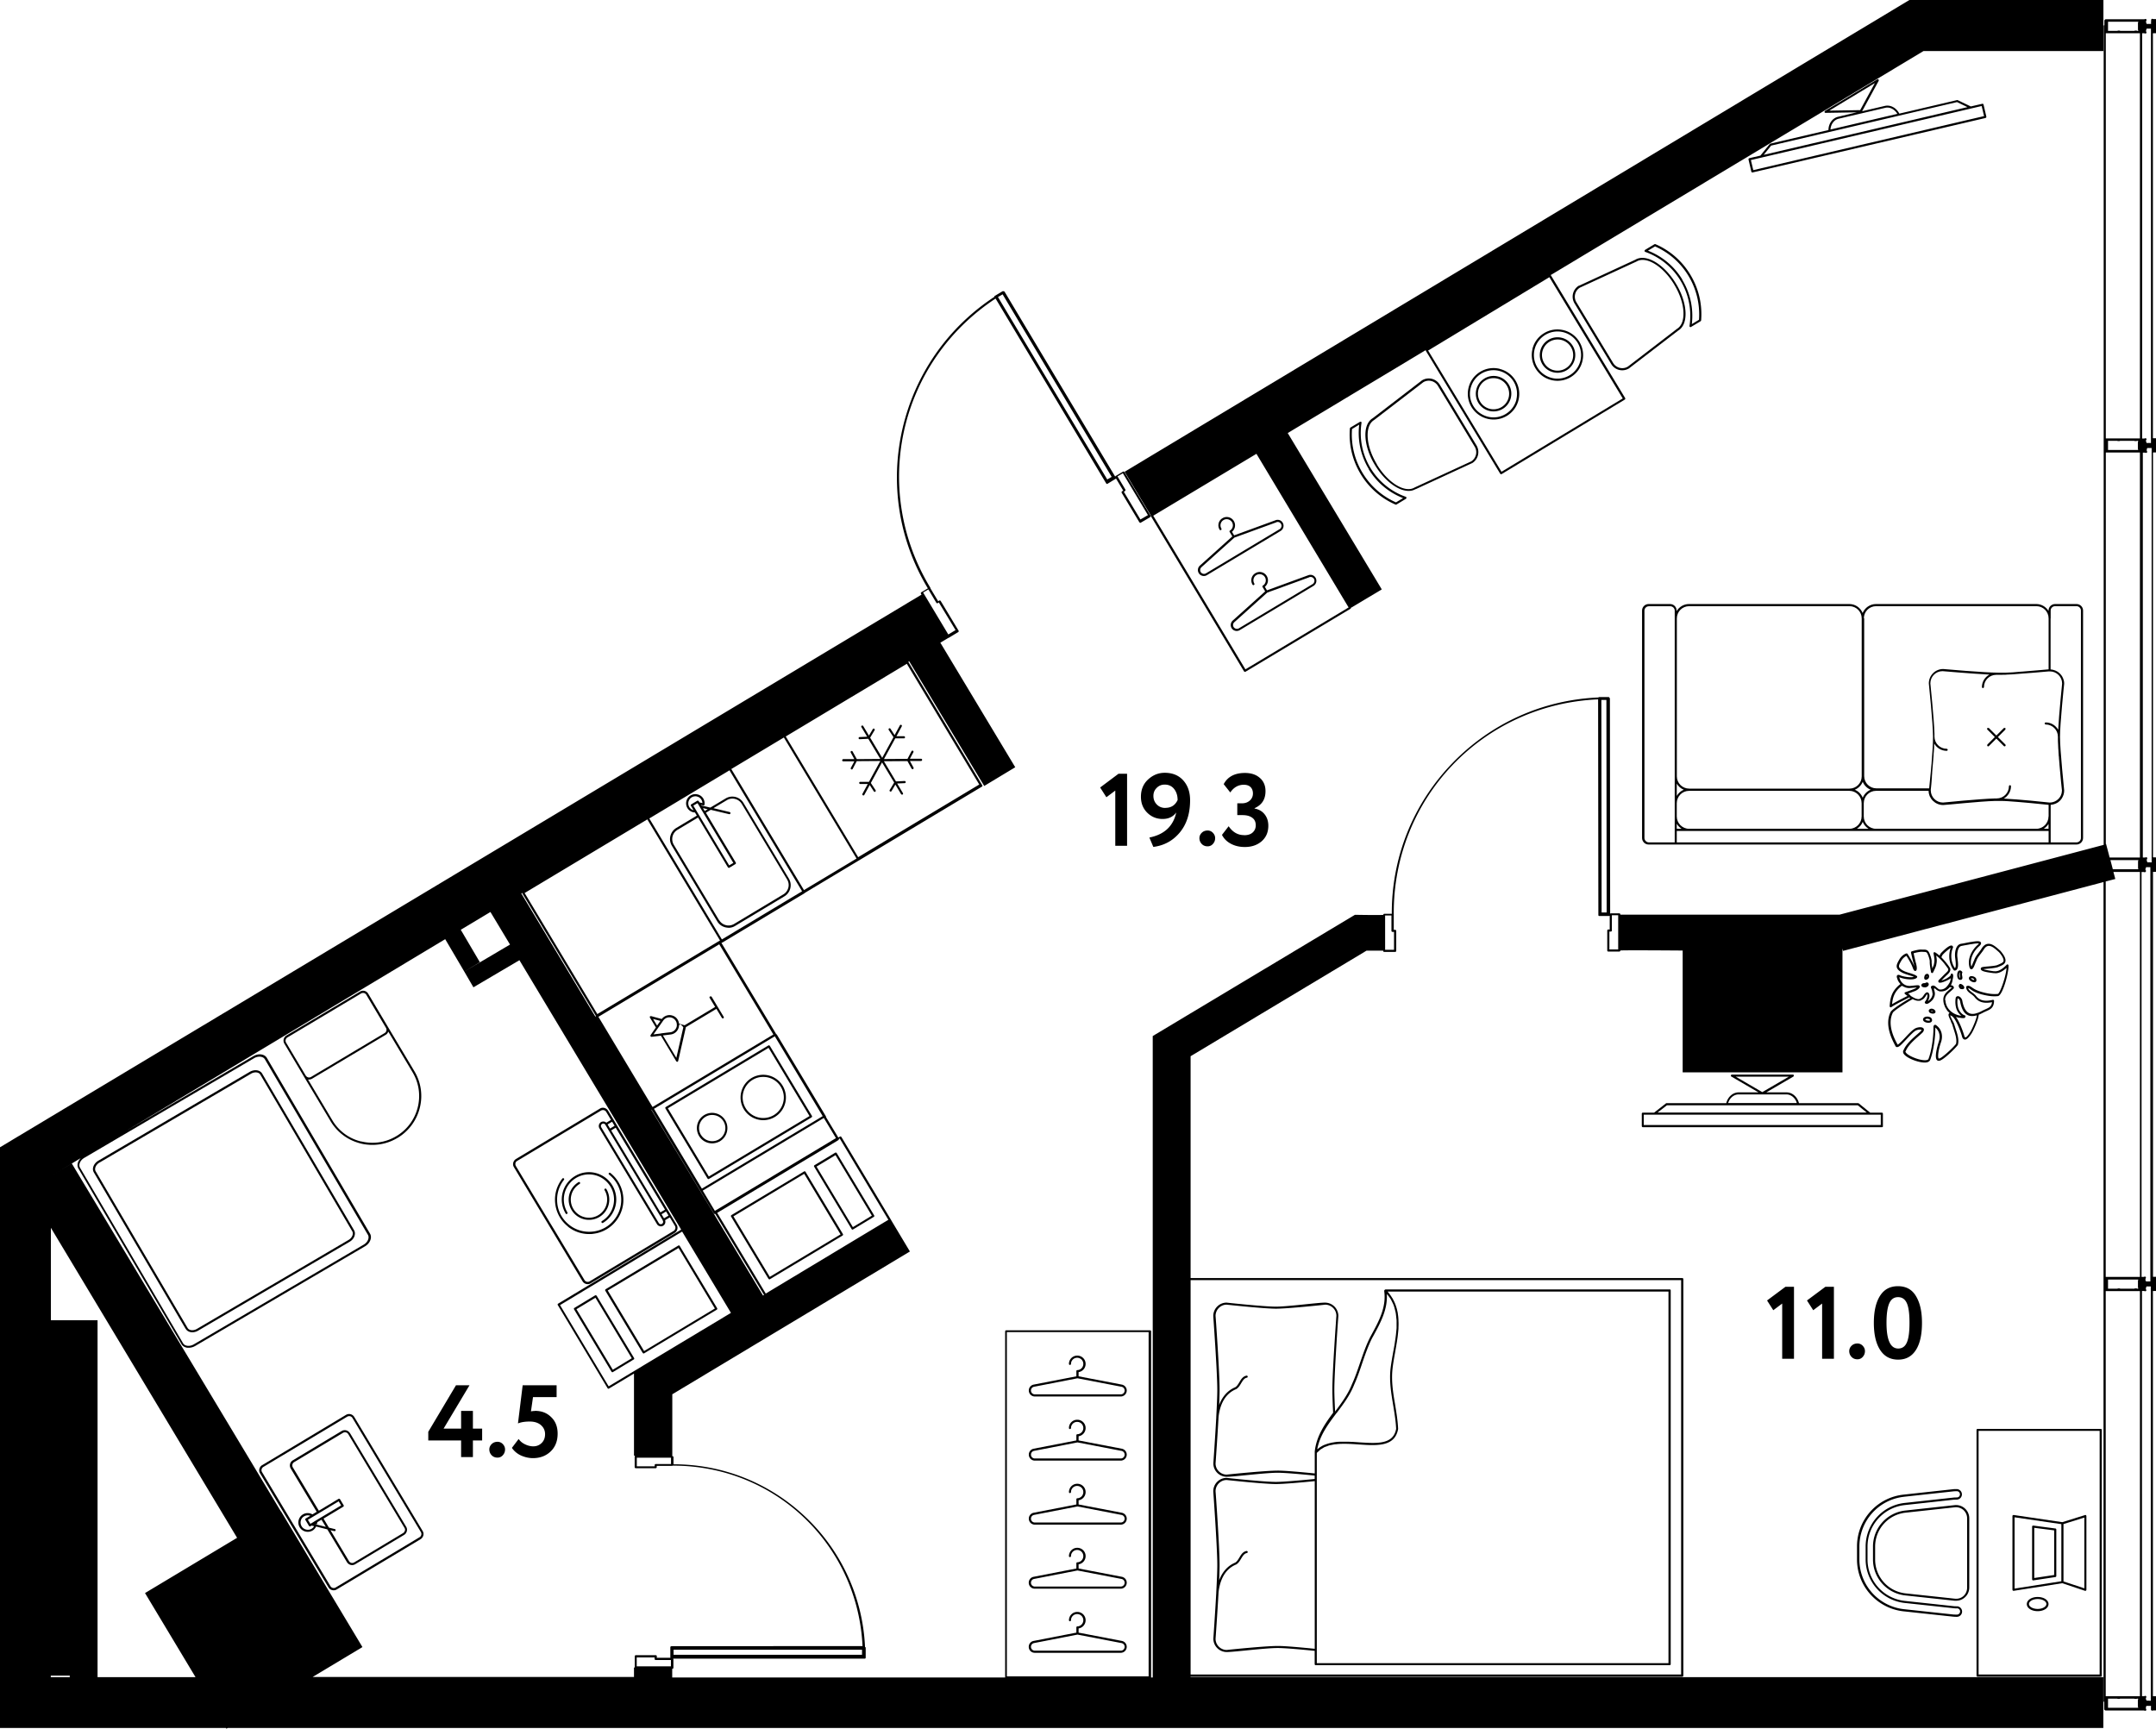
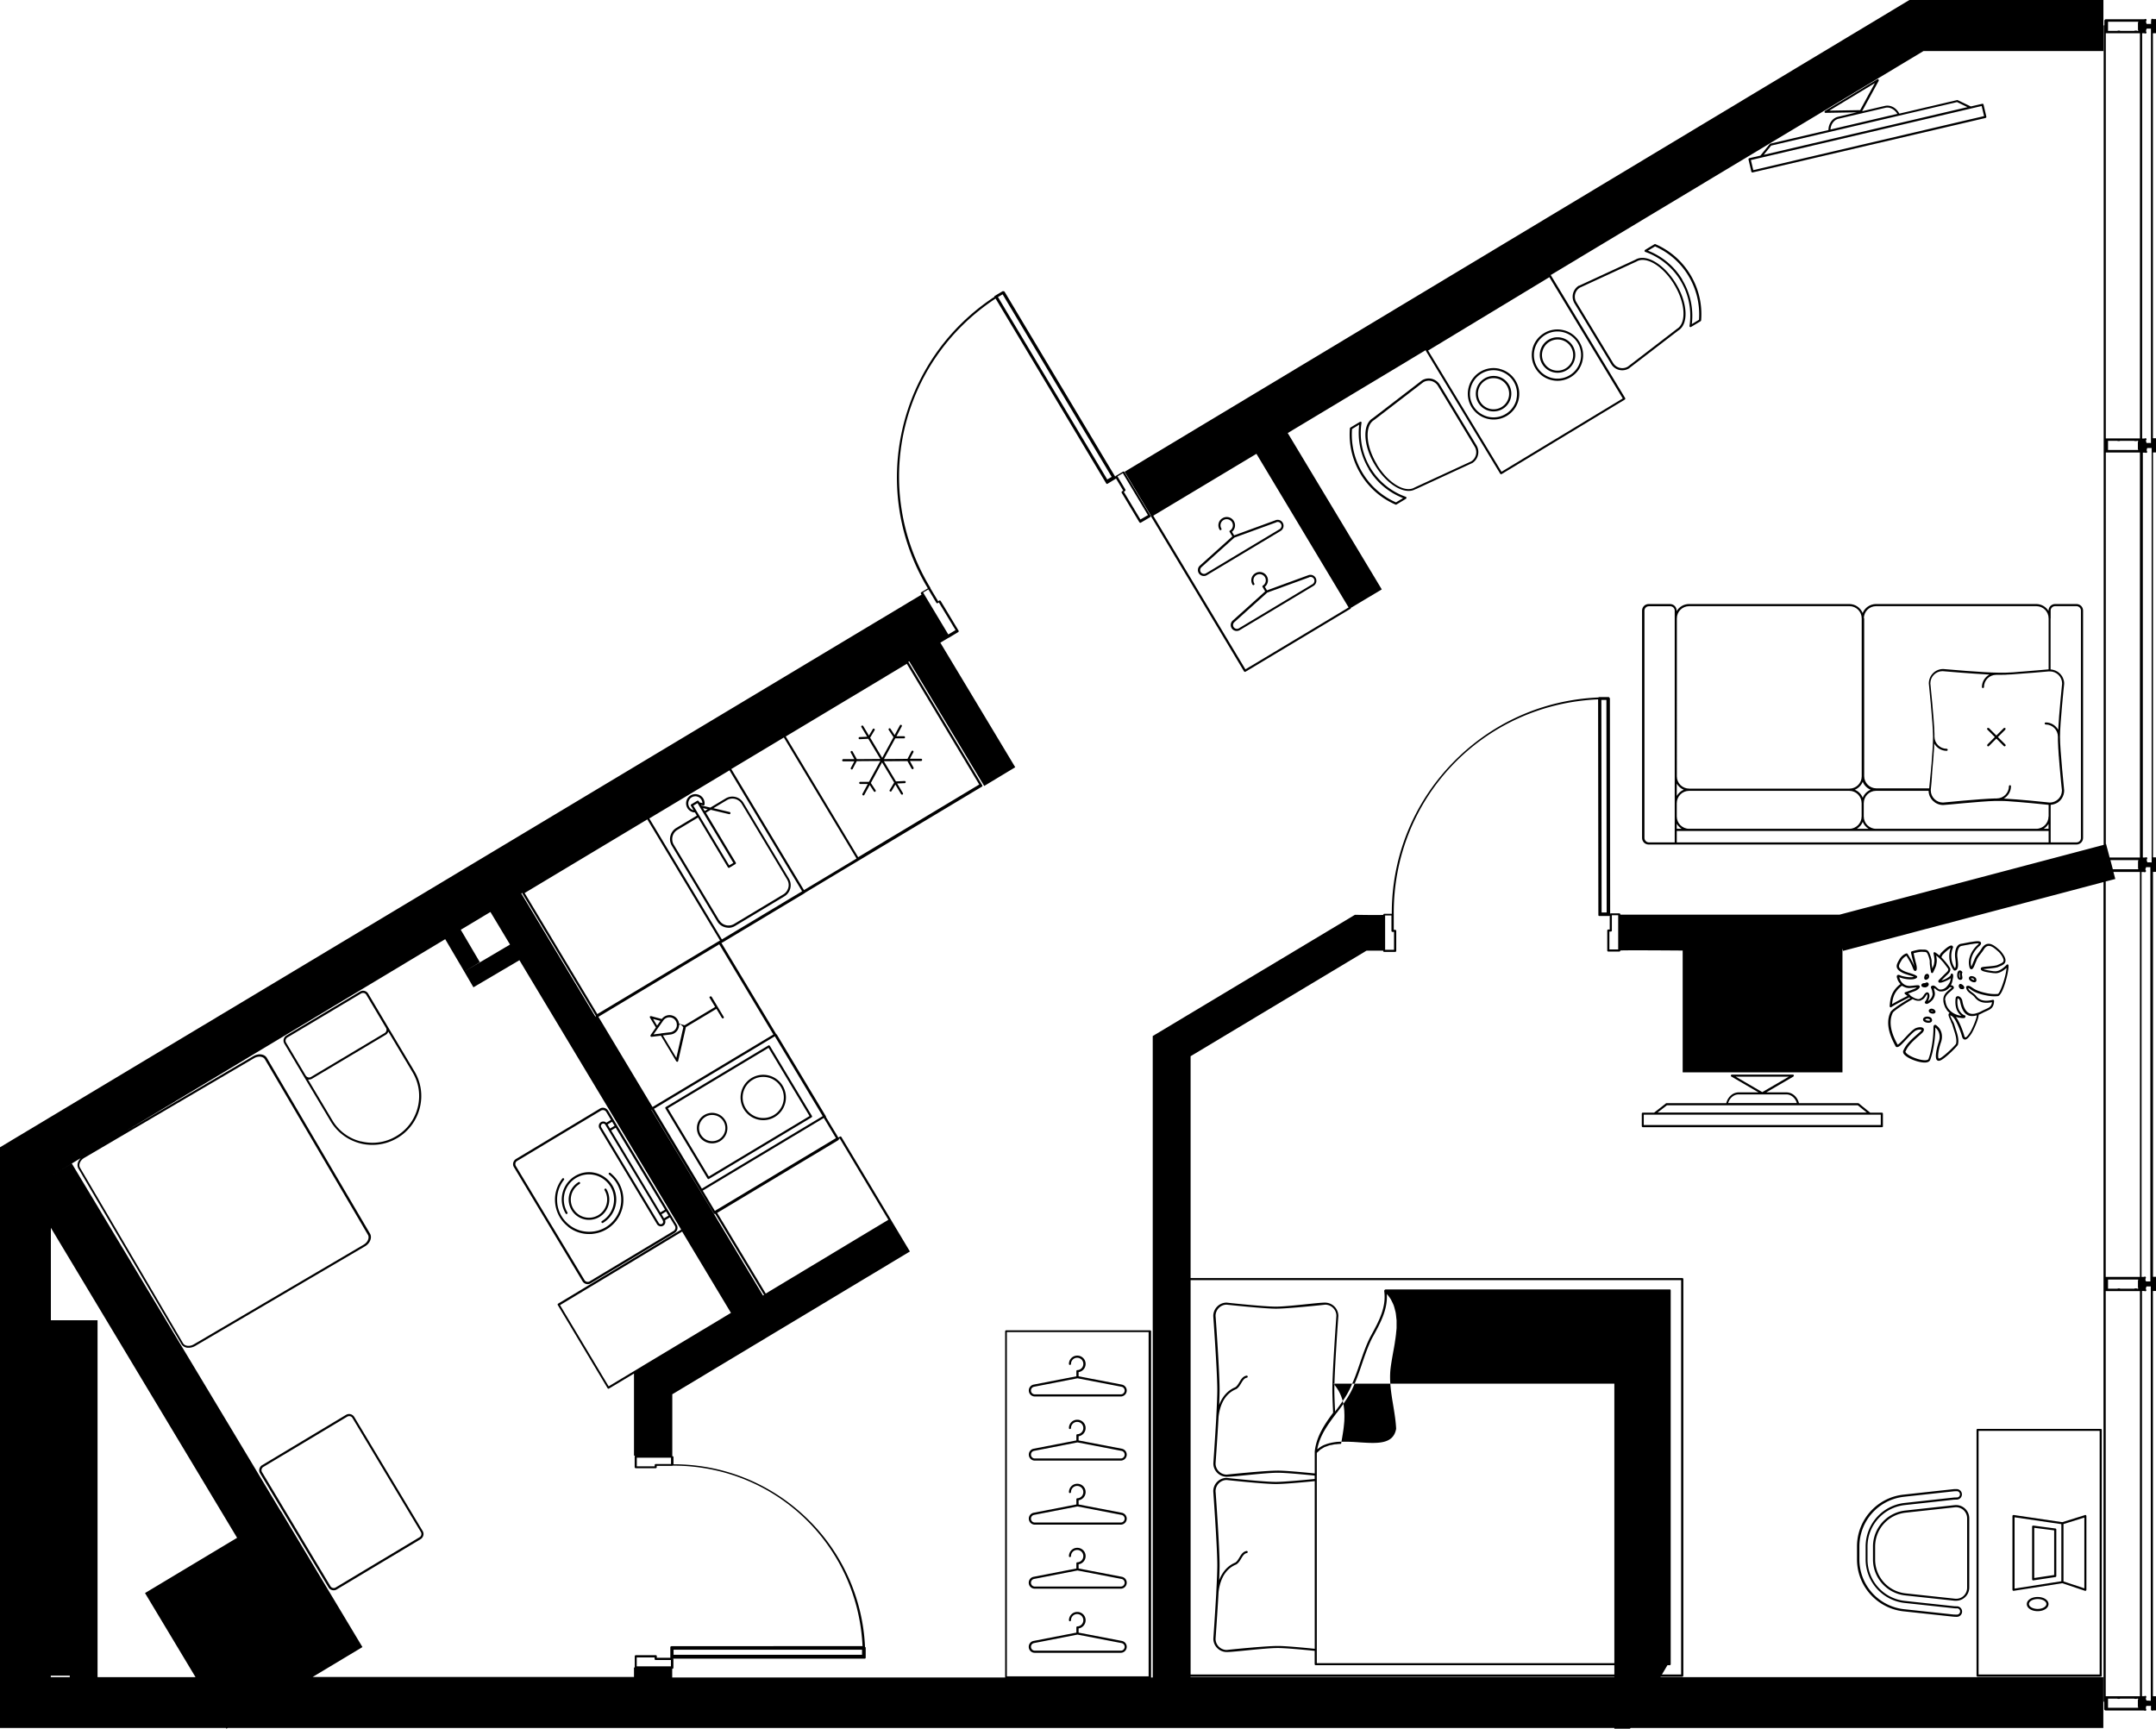
<svg xmlns="http://www.w3.org/2000/svg" data-name="метражи" viewBox="0 0 252.16 202.2">
  <path d="M246 0h-22.68l-91.79 55.18 3.05 5.08s0 .06.01.09l10.91 18.18s.07.06.11.06c.02 0 .04 0 .06-.02l12.29-7.37s.05-.06.05-.11l3.6-2.15-11-18.29 16.14-9.7v.06l8.71 14.4s.07.06.11.06c.02 0 .04 0 .06-.02l14.4-8.71s.05-.04.06-.08 0-.07-.01-.09l-8.71-14.4 43.6-26.2h21.04V0zm-88.27 71.05-12.07 7.24-10.78-17.97 12.07-7.24 10.78 17.97zM189.8 46.6l-14.19 8.58L167.03 41l14.18-8.58 8.58 14.18z" />
  <path d="M252.12 2.23h-.3a.228.228 0 0 0-.11-.03c-.07 0-.12.09-.12.16V2.51c0 .02-.01.04-.01.06v.18c0 .02.02.03.03.05h-.56c.02-.05 0-.12-.05-.15s0-.01 0-.01v-.19c.05-.04.07-.1.04-.16-.02-.05-.08-.09-.14-.07l-.09.03h-4.53s-.07.01-.09.04l-.03.03s-.04.06-.04.09v.52s-.08.05-.08.11v95.78l-30.88 8.16H189.51v-.03c0-.07-.06-.12-.12-.12h-.99s-.06.01-.08.04l-.03-25.17s-.03-.09-.07-.11c0-.01-.01-.02-.02-.03l-.01-.01a.145.145 0 0 0-.07-.02h-1.08s-.05.01-.08.03l-.01.01v.01c-6.54.28-12.62 3.03-17.16 7.76-4.55 4.74-7.03 10.97-7.01 17.54h-.87c-.07 0-.12.06-.12.12s-3.32 0-3.32 0l-23.65 14.18v75.03h-.19v-40.49c0-.07-.06-.12-.12-.12h-16.83c-.07 0-.12.06-.12.12v40.49H78.62v-1.02h.02c.07 0 .12-.06.12-.12v-.99s-.01-.06-.04-.08h22.43c.02 0 .04-.01.05-.02 0 0 .01 0 .02-.01 0 0 0-.01.01-.02s.02-.03.02-.05v-1.16s-.01-.04-.02-.06 0 0 0-.01l-.02-.02c-.01 0-.02-.01-.04-.01a22.299 22.299 0 0 0-6.91-15.16c-4.2-4.01-9.69-6.21-15.48-6.21h-.01v-.83c0-.07-.06-.12-.12-.12h-.02v-7.24l27.79-16.7-2.19-3.66v-.01l-5.82-9.72s-.04-.05-.08-.06-.07 0-.09.01l-.19.12-1.44-2.39s0-.06-.01-.09l-5.74-9.57s-.05-.05-.08-.06l-6.4-10.66.07-.04s.04 0 .06-.02l9.6-5.76s.02-.03.03-.04l20.7-12.42c.06-.04.08-.11.04-.17l-8.62-14.38-.03-.05.11-.06 8.77 14.58 3.63-2.19-8.76-14.57.94-.56s.03 0 .04-.01l1.11-.67c.06-.04.08-.11.04-.17l-2.09-3.47s-.05-.05-.08-.06c-.03 0-.07 0-.1.02l-.11.08-.91-1.52v-.05c-7.03-11.59-3.67-26.4 7.62-33.84l12.95 21.64s.03.03.05.04h.03c.02 0 .04 0 .05-.01l.95-.58h.01s.03-.03.04-.05l.85 1.42-.13.08s-.05.04-.06.08 0 .07.01.1l2.07 3.45s.07.06.11.06c.02 0 .04 0 .06-.02l1.09-.64s.05-.04.06-.08 0-.07-.01-.1l-3.06-5.1c-.04-.06-.11-.08-.17-.04l-.85.5s-.05.04-.06.08L117.5 34.13s-.04-.05-.07-.06-.04 0-.05 0c0 0-.02-.01-.03-.01-.04-.01-.07 0-.1.01l-.9.54h-.01c-.02.01-.03.03-.04.05v.06c-5.46 3.59-9.28 9.06-10.75 15.44-1.47 6.41-.42 13.03 2.97 18.66l-.76.45s-.05.04-.06.08 0 .07.01.09l.07.11L0 134.19v67.92h26.43l.05.09.15-.09H246v-5.94H139.24v-.05h57.51s.07-.01.09-.04.04-.06.04-.09v-46.38c0-.07-.06-.12-.12-.12h-57.51v-25.95l20.58-12.35h1.94v.03c0 .07.06.12.12.12h1.29c.07 0 .12-.06.12-.12v-2.34c0-.07-.06-.12-.12-.12h-.17v-1.81c-.1-13.55 10.39-24.56 23.9-25.15l.03 25.23v.02s.01.04.03.06l.01.01s.04.02.06.02h1.15s.05 0 .08-.03v1.61h-.17c-.07 0-.12.06-.12.12v2.34c0 .07.06.12.12.12h1.29c.07 0 .12-.06.12-.12s7.29 0 7.29 0v14.25h18.69v-14.49l.07.28 30.46-8.05v95.79c0 .05.03.09.08.11v.84s.01.07.04.09l.03.03s.06.04.09.04h4.5l.12.03h.03c.05 0 .09-.03.11-.07.02-.06 0-.12-.04-.16s0-.01 0-.02v-.19s.06-.08.05-.13h.56s-.02.04-.02.05V199.97c0 .07.09.12.16.12.03 0 .05-.01.08-.03h.31c.07 0 .12-.09.12-.16v-1.38c0-.07-.06-.12-.12-.12h-.29l-.03-.03v-47.35s.02 0 .03-.02h.29c.07 0 .12-.09.12-.16v-1.38c0-.07-.06-.12-.12-.12h-.31v-47.36h.28s.07-.01.09-.04l.03-.03s.04-.09.04-.12v-1.35s-.01-.06-.04-.09l-.03-.03s-.06-.04-.09-.04h-.28V52.92h.31c.07 0 .12-.09.12-.16v-1.38c0-.07-.06-.12-.12-.12h-.29s-.02-.02-.03-.02V3.9s.02 0 .02-.01h.29s.07-.01.09-.04l.03-.03s.04-.06.04-.09V2.41s-.01-.06-.03-.08a.119.119 0 0 0-.12-.1zM131.33 55.36l2.93 4.89-.88.51-1.94-3.24.13-.08s.05-.04.06-.08 0-.07-.01-.1l-.92-1.54.63-.37zm-14.07-20.94 12.76 21.36-.52.3-12.78-21.34.54-.31zm-8.67 34.54.92 1.54s.05.05.08.06c.03 0 .07 0 .1-.02l.11-.08 1.96 3.24-.85.51-2.94-4.9h-.02l.63-.37zm-7.77 124.59H78.78v-.59h22.04v.59zm-29.63-31.39-5.69-9.51 14.28-8.6 5.71 9.51-14.3 8.59zm7.29 8.34v.74h-1.79c-.07 0-.12.06-.12.12v.15h-2.09v-1.01h4.01zm19.57-37.15s.05-.04.06-.08v-.05l.1-.06 5.69 9.51-14.34 8.63-5.68-9.44 14.18-8.51zm-.28-.23-14.16 8.51-1.42-2.37 14.16-8.5 1.42 2.36zm-1.55-2.57-14.13 8.48-5.6-9.34 14.13-8.48 5.6 9.34zM90.45 121l-14.13 8.48-6.33-10.55 14.13-8.48L90.45 121zm15.61-43.36 8.47 14.12-14.16 8.5-8.47-14.12 14.16-8.5zm-14.38 8.62 8.5 14.16-6.15 3.69-8.5-14.16 6.15-3.69zm-6.36 3.84 8.49 14.15-9.38 5.63-8.49-14.15 9.38-5.63zm-9.61 5.74 8.5 14.16-14.35 8.61-8.5-14.16 14.35-8.61zm-14.63 8.6v.04l8.59 14.31v.07c-.01.03-.02.07 0 .11l6.47 10.78s.04.05.08.06l7.27 12.12s.04.05.08.06h.03c.02 0 .03 0 .05-.01l5.71 9.48-.12.07-28.27-47.03.11-.07zM9.87 135.42l19.85-11.65c.24-.14.51-.2.75-.17.23.03.41.13.51.3l12.05 20.53c.1.17.1.38.01.59-.09.23-.28.43-.52.57l-19.85 11.65c-.24.14-.5.2-.75.17-.23-.03-.41-.13-.51-.3L9.36 136.58c-.1-.17-.1-.38-.01-.59.09-.23.28-.43.52-.57zm-1.71 60.75H5.94v-.18h2.22v.18zm8.8-9.84 5.91 9.84H11.41v-41.75H5.95v-10.81l21.78 36.26-10.75 6.45zm61.52 8.57h-4.01v-1.04h2.09v.18c0 .07.06.12.12.12h1.79v.74zm.03-2.34h-.02s-.04.01-.05.02c0 0-.02.01-.02.02v.01c-.01.02-.02.03-.02.05v1.17s0 .04.02.06l.01.01h-1.61v-.18c0-.07-.06-.12-.12-.12h-2.34c-.07 0-.12.06-.12.12v1.29s0 .02.01.03h-.1v1.11H36.56l5.83-3.5-9.52-15.87h-.02L8.4 136.09l-2.43 1.46 3.47-2.09c-.12.13-.22.27-.29.42-.12.29-.11.58.03.81l12.05 20.53c.14.23.38.38.69.42h.15c.25 0 .52-.07.76-.21l19.85-11.65c.29-.17.51-.41.62-.69.12-.29.11-.58-.03-.81l-12.05-20.53c-.14-.24-.38-.38-.69-.42-.29-.04-.62.04-.91.21l-14.87 8.73 37.32-22.42 2.23 3.79 1.82-1.1-2.23-3.79 3.47-2.08 2.29 3.81-5.35 3.16 1.07 1.84 5.38-3.17 18.92 31.51-14.39 8.66c-.06.04-.08.11-.04.17l5.82 9.72s.04.05.08.06h.03c.02 0 .04 0 .06-.02l2.92-1.75v9.6h.12s-.04.05-.04.09v1.26c0 .07.06.12.12.12h2.34c.07 0 .12-.06.12-.12v-.15h1.79s.05-.01.07-.03h.07c11.9 0 21.57 9.23 22.14 21.11H78.51zm55.83 3.51h-16.58v-40.26h16.58v40.26zm4.91-46.34h57.37v46.13h-57.37v-46.13zM163.04 109v2.09H162v-4.01h.74v1.8c0 .07.06.12.12.12h.17zm24.28-2.27-.03-24.86h.59l.03 24.86h-.59zm1.95 4.32h-1.04v-2.09h.17c.07 0 .12-.06.12-.12v-1.79h.74v4.01zM246.55 2.54h3.52l.03.03-.03.04s-.02.04-.02.07v.78s.01.07.04.09h.01l-.03.06h-.11s-.05-.03-.08-.03h-.18s-.05.01-.07.03h-1.65s-.05-.03-.08-.03h-.18s-.05.01-.07.03h-1.1V2.54zm3.52 197.21h-3.52v-1.07h1.08s.05.03.08.03h.18s.05-.01.07-.03h1.65s.05.03.08.03h.18s.05-.01.07-.03h.11s.02.04.03.05-.04.09-.04.12v.75s0 .05.02.07l.03.04-.03.03zm.21-1.35h-4v-47.39h4v47.39zm-.19-47.73h.01l-.03.06h-.11s-.05-.03-.08-.03h-.18s-.05.01-.07.03h-1.65s-.05-.03-.08-.03h-.18s-.05.01-.07.03h-1.1v-1.07h3.52s.02.03.03.03l-.03.04s-.02.04-.02.07v.78s.01.07.04.09zm.19-1.32h-4V103.1l1.12-.29-.22-.82h3.1v47.36zm-.21-47.75.03.04-.03.03h-2.96l-.28-1.07h3.25s.02.03.03.03l-.03.04s-.02.07-.02.1v.75s0 .05.02.07zm.21-1.3h-3.54l-.42-1.59h-.03V52.93h3.99v47.36zm-.19-47.7s-.01.02-.02.03h-3.52v-1.07h1.08s.05.03.08.03h.18s.05-.01.07-.03h1.65s.05.03.08.03h.18s.05-.01.07-.03h.11s.02.04.03.05-.04.09-.04.12v.78s.01.07.04.09zm.19-1.32h-3.99V3.89h3.99v47.39zm.02 147.99v-.02s0 .02.01.02h-.01zm1.25-.34h-.02s-.02-.01-.03-.01h-.04c-.01 0-.02 0-.03.01-.01 0-.02-.01-.03-.01h-.1s-.01-.01-.02-.01h-.04c-.01 0-.02 0-.03.01-.01 0-.02-.01-.03-.01h-.1l-.02-.01h-.04c0-.02.02-.03.02-.04a.11.11 0 0 0-.06-.1v-.17c.05-.04.07-.1.04-.16-.02-.05-.08-.09-.14-.07l-.09.03h-.27V151h.24l.12.03h.03c.05 0 .09-.03.11-.07.02-.06 0-.12-.04-.16s0 0 0-.01v-.16s.06-.1.06-.14c0 0 0-.02-.01-.02h.52v48.46zm.01-49.04h-.04s-.02-.01-.03-.01h-.08c-.01 0-.02 0-.03.01-.01 0-.02-.01-.03-.01h-.04c-.01 0-.02 0-.03.01-.01 0-.02-.01-.03-.01h-.04c-.01 0-.02 0-.03.01-.01 0-.02-.01-.03-.01h-.08c-.01 0-.02 0-.03.01-.01 0-.02-.01-.03-.01h-.03c0-.05 0-.09-.05-.12s0-.01 0-.02v-.19c.05-.04.07-.1.04-.16-.02-.05-.08-.09-.14-.07l-.09.03h-.27v-47.36h.24l.12.03h.02c.03 0 .06-.02.09-.04s.05-.08.05-.11c0-.04-.02-.08-.06-.11v-.17c.05-.04.07-.1.05-.16h.52v48.47zm0-49.02h-.04s-.02-.01-.03-.01h-.34l-.02-.01c.02-.05 0-.12-.05-.15v-.17s.06-.1.06-.14c0-.04-.02-.08-.05-.1-.03-.02-.07-.03-.11-.02l-.09.03h-.27V52.94h.24l.12.03h.03c.05 0 .09-.03.11-.07.02-.06 0-.12-.04-.16s0-.01 0-.02v-.19s.06-.08.05-.13h.52v48.47zm0-49.05h-.04s-.02-.01-.03-.01H251.25c-.01 0-.02 0-.03.01s-.02-.01-.03-.01h-.16c0-.02.02-.03.02-.05a.11.11 0 0 0-.06-.1v-.17c.05-.04.07-.1.05-.16a.108.108 0 0 0-.14-.07l-.09.03h-.27V3.89h.24l.12.03h.03c.05 0 .09-.03.11-.07.02-.06 0-.12-.04-.16v-.17s.06-.09.06-.14c0-.01-.01-.02-.01-.03h.52v48.47z" />
  <path d="M192.84 98.78h50.02c.42 0 .77-.34.77-.77v-26.6c0-.42-.34-.76-.77-.76h-2.5c-.42 0-.77.34-.77.76v.05c-.3-.48-.82-.81-1.43-.81h-18.75c-.7 0-1.31.44-1.56 1.05-.25-.61-.85-1.05-1.56-1.05h-18.75c-.62 0-1.15.34-1.45.83v-.07c0-.42-.34-.76-.77-.76h-2.5c-.42 0-.77.34-.77.76v26.6c0 .42.34.77.77.77zm46.75-1.84h-.57c.23-.14.42-.34.57-.57v.57zm0-1.45c0 .8-.64 1.45-1.43 1.45h-18.75c-.79 0-1.43-.65-1.43-1.45v-1.54c0-.8.64-1.45 1.43-1.45h6.15c0 .06.01.12.02.18 0 .05 0 .09.02.14.01.06.04.12.05.18.02.05.03.09.05.14.02.05.05.09.08.14.03.05.05.1.08.14.02.04.05.07.08.1.04.05.08.1.13.15.02.02.05.04.07.05l.18.15s.02.01.03.02c.26.17.57.27.91.27s4.23-.43 6.09-.48h.76c.09 0 .17 0 .27.01h.08c.11 0 .23.01.36.02h.01c1.67.11 4.15.36 4.77.43v1.36zm-21.73.64c.14.34.38.62.69.81h-1.38c.31-.19.56-.47.69-.81zm-1.56.81h-18.75c-.79 0-1.44-.65-1.44-1.45v-1.54c0-.8.64-1.45 1.44-1.45h18.75c.79 0 1.43.65 1.43 1.45v1.54c0 .8-.64 1.45-1.43 1.45zm23.54-24.61v-.92c0-.28.23-.51.52-.51h2.5c.28 0 .52.23.52.51v26.6c0 .28-.23.52-.52.52h-3.02v-4.39s.07-.01.11-.02c.06 0 .12-.01.18-.03.05-.01.09-.03.13-.04.06-.02.12-.04.17-.06l.12-.06c.05-.03.11-.06.16-.09.03-.02.06-.05.09-.08.05-.04.1-.08.15-.13.02-.02.04-.05.06-.07.05-.06.1-.12.14-.18 0-.01.02-.03.02-.04.15-.25.25-.55.25-.87v-.01c0-.05-.49-4.72-.49-6.27 0-1.54.48-6.16.49-6.22 0-.11-.01-.23-.03-.33 0-.03-.02-.07-.03-.1-.02-.07-.04-.14-.07-.21-.01-.03-.04-.07-.05-.1-.03-.06-.06-.13-.1-.18-.02-.03-.04-.05-.06-.08-.04-.06-.09-.12-.14-.17-.02-.02-.05-.04-.07-.06l-.18-.15c-.02-.02-.05-.03-.07-.04-.07-.04-.14-.08-.21-.11-.03-.01-.05-.02-.08-.03-.07-.03-.15-.05-.23-.07-.03 0-.07-.01-.11-.02-.05 0-.1-.02-.16-.02v-5.95zm-.16 6.2h.07c.79 0 1.43.64 1.43 1.42 0 .04-.36 3.47-.46 5.41-.29-.51-.83-.86-1.46-.86-.07 0-.12.06-.12.12s.06.12.12.12c.79 0 1.43.64 1.43 1.43v.46c0 .08 0 .16.01.25 0 .06 0 .13.01.19 0 .08 0 .16.01.24 0 .07 0 .15.01.23 0 .08.01.16.02.25 0 .07 0 .13.01.2 0 .1.01.2.02.31 0 .06 0 .13.02.19 0 .11.02.21.02.32 0 .06.01.13.02.19 0 .12.02.23.03.35v.07c.13 1.5.27 2.91.29 3.03 0 .05 0 .1-.02.16 0 .04 0 .09-.01.13-.02.08-.04.15-.07.22 0 .01 0 .03-.01.04-.22.51-.73.87-1.33.87-.65-.07-3.61-.38-5.31-.46h-.06c.5-.29.85-.83.85-1.45 0-.07-.06-.12-.12-.12s-.12.06-.12.12c0 .79-.64 1.43-1.43 1.43h-.18c-1.87.05-6.07.48-6.1.48-.79 0-1.43-.64-1.43-1.42v-.09c.02-.17.04-.41.07-.69v-.01c.01-.11.02-.22.03-.35v-.05l.03-.35v-.1l.03-.37v-.09c.04-.49.09-1.01.13-1.53v-.03c.01-.15.02-.31.04-.46v-.11c0-.12.02-.24.03-.36 0-.05 0-.1.01-.16 0-.1.01-.2.02-.29v-.17c0-.09.01-.18.01-.27.29.5.83.85 1.46.85.07 0 .12-.06.12-.12s-.06-.12-.12-.12c-.79 0-1.43-.64-1.43-1.43v-.32c-.05-1.79-.48-5.87-.48-5.9 0-.79.64-1.43 1.42-1.43.04 0 3.42.3 5.48.4-.51.29-.87.83-.87 1.46 0 .07.06.12.12.12s.12-.06.12-.12c0-.79.64-1.43 1.43-1.43h.59c.09 0 .18 0 .28-.01h.11c.1 0 .2 0 .31-.02h.08c.12 0 .25-.01.38-.02h.04c1.7-.11 3.88-.31 4.34-.35zm-21.69-6.2c0-.79.64-1.43 1.43-1.43h18.75c.79 0 1.43.64 1.43 1.43v5.96c-.44.04-1.75.16-3.06.26-.05 0-.11 0-.16.01-.09 0-.17.01-.26.02-.07 0-.15.01-.22.02-.08 0-.16.01-.24.02-.08 0-.16.01-.24.02-.07 0-.14 0-.2.01-.08 0-.17.01-.25.01-.06 0-.13 0-.19.01-.08 0-.15 0-.22.01H233.74c-1.62 0-6.41-.42-6.47-.43-.93 0-1.68.75-1.68 1.69 0 .05.49 4.67.49 6.21 0 .15 0 .34-.01.54v.1c0 .2-.02.41-.03.64 0 .05 0 .11-.01.16-.02.23-.03.47-.05.71 0 .05 0 .09-.01.14-.02.22-.04.45-.05.67 0 .06 0 .11-.01.17-.02.25-.04.51-.07.75 0 .05 0 .1-.01.15-.08.84-.15 1.59-.2 2.03h-6.17c-.79 0-1.43-.64-1.43-1.43V72.3zm.8 20.04c-.42.17-.76.51-.93.94-.17-.43-.51-.77-.93-.94.42-.17.76-.51.93-.93.17.42.51.76.93.93zm-22.67-20.04c0-.79.64-1.43 1.44-1.43h18.75c.79 0 1.43.64 1.43 1.43v18.48c0 .79-.64 1.43-1.43 1.43h-18.75c-.79 0-1.44-.64-1.44-1.43V72.33zm-.01 19.33c.19.32.47.57.82.71-.35.14-.63.4-.82.72v-1.43zm0 4.69c.14.24.34.45.58.59h-.58v-.59zm0 .84h43.49v1.34h-43.49v-1.34zm-3.78-25.77c0-.28.23-.51.52-.51h2.5c.28 0 .52.23.52.51v27.11h-3.02c-.28 0-.52-.23-.52-.52v-26.6z" />
  <path d="M234.54 85.16s-.13-.05-.18 0l-.87.87-.87-.87s-.13-.05-.18 0c-.05.05-.05.13 0 .18l.87.87-.87.87s-.05.13 0 .18c.02.02.06.04.09.04s.06-.01.09-.04l.87-.87.87.87s.06.04.09.04.06-.01.09-.04c.05-.05.05-.13 0-.18l-.87-.87.87-.87s.05-.13 0-.18zM231.29 196.12h14.41c.07 0 .12-.06.12-.12v-28.75c0-.07-.06-.12-.12-.12h-14.41c-.07 0-.12.06-.12.12V196c0 .07.06.12.12.12zm.12-28.76h14.16v28.5h-14.16v-28.5z" />
  <path d="m243.86 177.21-2.66.83-5.69-.84s-.07 0-.1.03c-.03.02-.04.06-.04.09v8.63s.02.07.04.09c.02.02.05.03.08.03h.02l5.69-.89 2.66.89h.04c.03 0 .05 0 .07-.02.03-.02.05-.06.05-.1v-8.63s-.02-.08-.05-.1-.08-.03-.11-.02zm-2.77 7.74-5.47.86v-8.34l5.47.8v6.68zm2.69.83-2.44-.81v-6.71l2.44-.76v8.29z" />
  <path d="M237.79 184.85h.02l2.58-.39c.06 0 .11-.06.11-.12v-5.44c0-.06-.05-.12-.11-.12l-2.58-.34s-.07 0-.1.03-.04.06-.04.09v6.17s.02.07.04.09c.02.02.05.03.08.03zm.13-6.15 2.33.3v5.22l-2.33.35v-5.88zM238.32 186.79c-.71 0-1.27.36-1.27.83s.56.83 1.27.83 1.27-.36 1.27-.83-.56-.83-1.27-.83zm0 1.4c-.55 0-1.02-.26-1.02-.58s.47-.58 1.02-.58 1.02.26 1.02.58-.47.58-1.02.58zM230.32 185.7v-8.12a1.545 1.545 0 0 0-1.72-1.53l-5.76.63a4.237 4.237 0 0 0-3.78 4.22v1.5c0 2.17 1.63 3.98 3.79 4.21l5.76.62h.17c.38 0 .75-.14 1.03-.4.33-.29.51-.71.51-1.15zm-1.69 1.29-5.76-.62a3.988 3.988 0 0 1-3.56-3.97v-1.5c0-2.04 1.53-3.75 3.56-3.97l5.76-.63c.36-.04.73.08 1.01.32.27.25.43.6.43.96v8.12c0 .37-.15.72-.42.97s-.64.36-1.01.32z" />
  <path d="m222.65 188.47 5.76.62c.11.01.23.02.34.02h.14a.61.61 0 0 0 .59-.62.613.613 0 0 0-.64-.61c-.1 0-.2 0-.3-.01l-5.76-.62a4.876 4.876 0 0 1-4.36-4.85v-1.5c0-2.5 1.87-4.58 4.35-4.86l5.75-.63c.1 0 .2-.01.3-.01a.613.613 0 0 0 .64-.61c0-.33-.26-.6-.59-.62-.17 0-.33 0-.48.02l-5.76.63a6.086 6.086 0 0 0-5.44 6.08v1.5c0 3.12 2.35 5.73 5.45 6.07zm.02-13.4 5.76-.63c.11-.01.22-.02.33-.02h.12c.19 0 .35.17.35.37 0 .1-.04.19-.11.26a.37.37 0 0 1-.26.1c-.11 0-.23 0-.34.01l-5.75.63a5.124 5.124 0 0 0-4.57 5.1v1.5c0 2.62 1.97 4.82 4.58 5.1l5.76.62c.11.01.22.02.34.01.09 0 .19.03.26.1s.11.16.11.26c0 .2-.16.36-.35.37-.14 0-.3 0-.44-.01l-5.76-.62a5.85 5.85 0 0 1-5.23-5.82v-1.5c0-3 2.24-5.5 5.22-5.83zM184.67 33.41h-.01a1.51 1.51 0 0 0-.51 2.07l4.3 7.11c.28.46.77.72 1.28.72.27 0 .54-.07.79-.22l5.75-4.42c.62-.37.92-1.16.86-2.21-.06-1.03-.45-2.2-1.12-3.29-1.38-2.29-3.51-3.54-4.75-2.79l-6.6 3.05zm11.14-.13c.64 1.06 1.03 2.19 1.08 3.18.05.96-.21 1.67-.75 2l-5.75 4.42c-.59.36-1.36.17-1.72-.42l-4.3-7.11c-.36-.59-.17-1.36.42-1.71l6.61-3.05c1.12-.68 3.11.53 4.42 2.7z" />
  <path d="M197.65 38.24s.04.02.07.02c.02 0 .04 0 .06-.02l1.12-.67s.06-.06.06-.1c.15-1.88-.29-3.73-1.26-5.34a8.855 8.855 0 0 0-4.08-3.57c-.04-.02-.08-.01-.11 0l-1.11.67s-.06.07-.06.12.04.09.08.11c1.72.61 3.19 1.8 4.13 3.37a7.902 7.902 0 0 1 1.05 5.29c0 .05.01.1.05.12zm-.89-5.54a8.161 8.161 0 0 0-4.02-3.38l.83-.5c1.64.73 2.99 1.92 3.91 3.45a8.704 8.704 0 0 1 1.23 5.13l-.84.51c.22-1.8-.18-3.64-1.12-5.19zM175.4 43.14c-.78-.19-1.59-.07-2.28.35-.69.42-1.17 1.07-1.36 1.85s-.07 1.59.35 2.28c.57.93 1.56 1.45 2.58 1.45a3 3 0 0 0 1.55-.43c.69-.42 1.17-1.07 1.36-1.85s.07-1.59-.35-2.28a2.995 2.995 0 0 0-1.85-1.36zm1.96 3.58a2.764 2.764 0 0 1-3.34 2.02c-.71-.18-1.32-.62-1.7-1.25-.79-1.3-.37-3 .93-3.79.44-.26.93-.4 1.42-.4a2.764 2.764 0 0 1 2.36 1.33c.38.63.49 1.37.32 2.09z" />
  <path d="M173.61 44.28a2.068 2.068 0 0 0 1.08 3.84 2.071 2.071 0 0 0 2.01-1.58c.13-.54.05-1.09-.24-1.57a2.068 2.068 0 0 0-2.84-.7zm2.84 2.21a1.822 1.822 0 0 1-3.33.5 1.811 1.811 0 0 1 .62-2.5c.29-.18.62-.26.94-.26.62 0 1.22.31 1.56.88.25.42.33.91.21 1.38zM179.24 40.81c-.19.78-.07 1.59.35 2.28.42.69 1.07 1.17 1.85 1.36.24.06.48.09.72.09.54 0 1.08-.15 1.55-.43.69-.42 1.17-1.07 1.36-1.85s.07-1.59-.35-2.28a2.968 2.968 0 0 0-1.85-1.36c-.78-.19-1.59-.07-2.28.35-.69.42-1.17 1.07-1.36 1.85zm2.92-2.04a2.764 2.764 0 0 1 2.68 3.42 2.764 2.764 0 0 1-3.34 2.02 2.764 2.764 0 0 1-2.02-3.34 2.764 2.764 0 0 1 2.67-2.1z" />
  <path d="M180.39 42.6a2.071 2.071 0 0 0 1.78 1 2.071 2.071 0 0 0 2.01-1.58 2.071 2.071 0 0 0-1.52-2.51 2.071 2.071 0 0 0-2.51 1.52c-.13.54-.05 1.09.24 1.57zm.01-1.51c.12-.47.41-.87.83-1.12a1.85 1.85 0 0 1 1.38-.21c.47.12.87.41 1.12.83a1.811 1.811 0 0 1-.62 2.5 1.811 1.811 0 0 1-2.5-.62 1.81 1.81 0 0 1-.21-1.38zM165.57 57.22l6.6-3.05h.01a1.52 1.52 0 0 0 .51-2.07l-4.3-7.11a1.51 1.51 0 0 0-2.08-.5l-5.75 4.42c-.62.37-.92 1.16-.86 2.21.06 1.03.45 2.2 1.12 3.29 1.11 1.84 2.71 3.01 3.93 3.01.3 0 .57-.07.82-.22zm-4.53-2.91c-.64-1.06-1.03-2.19-1.08-3.18-.05-.96.21-1.67.75-2l5.75-4.42a1.25 1.25 0 0 1 1.72.43l4.3 7.11a1.262 1.262 0 0 1-.42 1.72l-6.61 3.05c-1.12.68-3.11-.53-4.42-2.7z" />
-   <path d="M159.19 49.34s-.09-.03-.13 0l-1.12.67s-.06.06-.06.1c-.15 1.88.29 3.73 1.26 5.34a8.855 8.855 0 0 0 4.08 3.57c.02 0 .03.01.05.01.02 0 .04 0 .06-.02l1.11-.67s.06-.07.06-.12-.04-.09-.08-.11a7.889 7.889 0 0 1-4.13-3.37 7.902 7.902 0 0 1-1.05-5.29c0-.05-.01-.1-.05-.12zm.89 5.54a8.161 8.161 0 0 0 4.02 3.38l-.83.5a8.623 8.623 0 0 1-3.91-3.45 8.614 8.614 0 0 1-1.23-5.13l.84-.51c-.22 1.8.18 3.64 1.12 5.19zM195.29 150.82h-33.26s-.02.01-.03.02h-.03c-.01 0 0 .03-.02.04-.01.01-.03.01-.04.03v.04c0 .01-.02.02-.02.03.28 1.91-.63 3.57-1.51 5.18l-.14.26c-.48.95-.83 1.99-1.18 3-.28.82-.57 1.68-.93 2.46-.46 1.18-1.23 2.22-1.98 3.22-.06-1.12-.09-2.01-.09-2.55 0-2.13.46-8.55.47-8.62 0-.87-.7-1.57-1.57-1.57s-4.32.47-5.74.47-5.7-.46-5.76-.47c-.86 0-1.56.7-1.56 1.57 0 .06.47 6.49.47 8.62 0 .71-.05 1.91-.12 3.18v.08c-.14 2.52-.34 5.32-.34 5.36 0 .86.7 1.56 1.57 1.56s4.46-.47 5.95-.47h.02c.87 0 2.8.18 4.31.33v.4c-1.33.13-3.58.34-4.54.34-1.42 0-5.7-.46-5.76-.47-.86 0-1.56.7-1.56 1.57 0 .06.47 6.49.47 8.62 0 .71-.05 1.91-.12 3.18v.08c-.14 2.52-.34 5.32-.34 5.36 0 .86.7 1.56 1.57 1.56s4.46-.47 5.95-.47h.02c.87 0 2.8.18 4.31.33v1.56c0 .07.06.12.12.12h41.4c.07 0 .12-.06.12-.12v-43.72c0-.07-.06-.12-.12-.12zm-41.52 42.03c-1.51-.15-3.44-.33-4.31-.33h-.02c-1.51 0-5.93.46-5.96.47-.72 0-1.31-.59-1.31-1.3 0-.04.21-2.91.35-5.46.11-.98.51-2.61 2.06-3.24.27-.16.43-.43.59-.7.19-.31.35-.58.66-.64.07-.01.11-.08.1-.14s-.08-.11-.14-.1c-.42.08-.63.42-.83.76-.15.25-.29.48-.49.6-.87.36-1.51 1.08-1.88 2.07.03-.71.05-1.34.05-1.79 0-2.14-.46-8.57-.47-8.63 0-.72.59-1.31 1.29-1.31.04 0 4.34.47 5.77.47.91 0 2.94-.18 4.54-.34v19.61zm2.58-27.6c.77-1.02 1.56-2.08 2.03-3.29.36-.79.65-1.65.93-2.48.34-1 .7-2.04 1.17-2.97l.14-.25c.83-1.52 1.69-3.1 1.58-4.91.06.08.13.15.19.23.09.12.17.23.25.35.08.14.15.29.22.43.06.12.12.25.16.37.05.15.09.3.13.46.03.13.07.25.09.38.03.16.04.32.06.48.01.13.03.26.04.39v.89c-.01.17-.03.35-.05.53-.01.13-.02.25-.04.38-.02.19-.05.38-.08.57-.02.12-.03.23-.05.35-.05.3-.1.6-.16.9-.12.68-.25 1.39-.33 2.07-.15 1.42.08 2.84.31 4.21.15.92.31 1.87.35 2.78-.33 1.85-2.2 1.72-4.36 1.58-.24-.02-.48-.03-.72-.05h-.09c-.21-.01-.42-.02-.62-.02h-.69c-.08 0-.16 0-.24.01-.14 0-.29.02-.43.04-.09.01-.17.03-.25.04-.13.02-.25.05-.38.08-.09.02-.17.05-.25.07-.12.04-.23.08-.34.12-.08.03-.16.07-.24.11-.1.05-.2.12-.3.18-.07.05-.14.1-.21.16-.04.03-.08.05-.11.08.3-1.63 1.26-2.92 2.28-4.27zm-2.58 4.54v2.55c-1.51-.15-3.44-.33-4.31-.33h-.02c-1.51 0-5.93.46-5.96.47-.72 0-1.31-.59-1.31-1.3 0-.04.21-2.91.35-5.46.11-.98.51-2.61 2.06-3.24.27-.16.43-.43.59-.7.19-.31.35-.58.66-.64.07-.01.11-.08.1-.14s-.08-.11-.14-.1c-.42.08-.63.42-.83.76-.15.25-.29.48-.49.6-.87.36-1.51 1.08-1.88 2.07.03-.71.05-1.34.05-1.79 0-2.14-.46-8.57-.47-8.63 0-.72.59-1.31 1.29-1.31.04 0 4.34.47 5.77.47s5.73-.46 5.76-.47c.72 0 1.31.58 1.31 1.3-.01.21-.47 6.52-.47 8.63 0 .57.03 1.51.09 2.71-1.03 1.39-1.96 2.78-2.15 4.54zm41.39 24.74h-41.15v-24.58c.06-.08.14-.14.21-.2.07-.07.14-.14.21-.2.07-.05.16-.09.23-.14.09-.05.18-.12.28-.16.07-.03.15-.05.23-.08.11-.04.22-.09.34-.12.07-.02.14-.03.22-.04.13-.03.27-.06.41-.08.05 0 .11 0 .17-.01.16-.02.32-.03.49-.04h.05c.66-.02 1.36.02 2.05.07 2.18.15 4.25.28 4.62-1.81-.04-.95-.2-1.91-.35-2.84-.23-1.35-.46-2.75-.31-4.14.07-.67.2-1.37.32-2.05l.15-.87c0-.02 0-.04.01-.07.05-.28.09-.57.13-.85 0-.03 0-.06.01-.09.03-.28.06-.55.08-.83v-.1c.01-.27.02-.54 0-.8v-.11c-.01-.26-.04-.52-.08-.78 0-.04-.01-.08-.02-.12-.05-.25-.11-.5-.2-.75-.01-.04-.03-.08-.04-.12-.09-.24-.2-.48-.33-.71a.413.413 0 0 0-.07-.11c-.14-.23-.3-.46-.49-.68-.02-.02-.02-.04-.04-.05h32.85v43.47zM220.22 131.72v-1.46c0-.07-.06-.12-.12-.12h-1.37l-1.33-1.08s-.05-.03-.08-.03h-6.92c-.18-.73-.77-1.26-1.45-1.26h-2.37l3.17-1.85s.07-.09.06-.14c-.02-.05-.06-.09-.12-.09h-7.13c-.06 0-.11.04-.12.09-.01.05 0 .11.06.14l3.17 1.85h-2.32c-.68 0-1.27.53-1.45 1.26h-6.98s-.05 0-.08.03l-1.38 1.08h-1.32c-.07 0-.12.06-.12.12v1.46c0 .07.06.12.12.12h27.97c.07 0 .12-.06.12-.12zm-17.21-5.79h6.21l-3.11 1.81-3.11-1.81zm.32 2.08h5.62c.54 0 1.04.43 1.2 1.01h-8.03c.17-.59.67-1.01 1.2-1.01zm-8.38 1.27h22.33l1.05.85h-24.47l1.1-.85zm25.02 2.31h-27.72v-1.21h27.72v1.21zM213.85 15.21l-6.79 1.59s-.05.02-.07.04l-1.1 1.36-1.29.3s-.06.03-.08.06c-.02.03-.02.06-.02.09l.33 1.42c.01.06.07.1.12.1h.03l27.24-6.37s.06-.03.08-.06c.02-.03.02-.06.02-.09l-.33-1.42c-.02-.07-.08-.11-.15-.09l-1.34.31-1.54-.74s-.06-.02-.08 0l-6.74 1.58c-.34-.67-1.03-1.06-1.7-.9l-2.65.62 1.94-3.56s.02-.11-.02-.15c-.04-.04-.1-.04-.15-.02l-6.11 3.69s-.07.09-.06.14.06.09.12.09l3.66-.06-2.2.52c-.66.16-1.11.8-1.12 1.56zm17.92-2.81.28 1.18-26.99 6.32-.28-1.18 1.2-.28 15.07-3.53 10.72-2.51zm-2.88-.46 1.22.59-13.44 3.15-10.39 2.43.87-1.08 6.83-1.6 1.67-.39 13.24-3.1zm-14.92.99 5.31-3.21-1.72 3.16-3.59.06zm6.53-.32c.08-.02.16-.03.24-.03.45 0 .91.29 1.17.74l-.95.22-6.87 1.61c.03-.61.42-1.14.94-1.26l5.47-1.28zM229.16 114.59s.08.02.12.02c.06 0 .12-.02.16-.05.11-.09.08-.25.05-.42-.02-.11-.04-.27 0-.32.03-.04.03-.11 0-.15-.14-.18-.27-.18-.35-.15-.21.08-.24.42-.23.61.02.26.12.43.27.47zm.04-.84.03.02c-.04.13-.01.28 0 .41 0 .06.02.14.02.18h-.03c-.02 0-.06-.05-.08-.18-.03-.21.02-.4.06-.43zM230.32 114.57c.09.16.36.32.57.32.05 0 .09 0 .13-.02.1-.04.17-.15.12-.34-.02-.16-.19-.27-.34-.32-.15-.05-.35-.07-.46.05-.04.04-.1.14-.03.31zm.46-.11c.08.04.11.08.11.1v.03c0 .02.01.04.01.04-.06 0-.3-.07-.36-.18 0-.02-.01-.03-.01-.04.03-.01.13 0 .24.04zM229.18 115.14c-.09.06-.11.17-.06.33 0 .02.01.03.03.04 0 0 .01.02.02.03.03.05.1.15.21.15.03 0 .08.01.13.01.08 0 .17-.02.21-.11.05-.1 0-.23-.14-.36-.06-.05-.26-.21-.4-.12zm.26.33h-.04s-.02-.03-.03-.04c0 0 0-.01-.01-.02.03.02.06.04.08.07zM225.1 115.49s.09 0 .13-.01c.18-.04.31-.15.35-.3v-.04c0-.11-.05-.19-.14-.22-.09-.03-.19 0-.28.07h-.07c-.12 0-.38.03-.37.28 0 .03.01.06.03.08.07.09.2.13.34.13zM225.18 114.58s.04.02.07.02c.04 0 .1-.01.16-.06.11-.04.2-.15.21-.29.02-.14-.03-.27-.12-.32-.04-.02-.14-.06-.27.03-.13.07-.18.29-.18.42 0 .14.08.19.12.21zm.19-.42v.09c0 .02-.02.05-.05.06h-.01c0-.06.03-.12.06-.14z" />
+   <path d="M159.19 49.34s-.09-.03-.13 0l-1.12.67s-.06.06-.06.1c-.15 1.88.29 3.73 1.26 5.34a8.855 8.855 0 0 0 4.08 3.57c.02 0 .03.01.05.01.02 0 .04 0 .06-.02l1.11-.67s.06-.07.06-.12-.04-.09-.08-.11a7.889 7.889 0 0 1-4.13-3.37 7.902 7.902 0 0 1-1.05-5.29c0-.05-.01-.1-.05-.12zm.89 5.54a8.161 8.161 0 0 0 4.02 3.38l-.83.5a8.623 8.623 0 0 1-3.91-3.45 8.614 8.614 0 0 1-1.23-5.13l.84-.51c-.22 1.8.18 3.64 1.12 5.19zM195.29 150.82h-33.26s-.02.01-.03.02h-.03c-.01 0 0 .03-.02.04-.01.01-.03.01-.04.03v.04c0 .01-.02.02-.02.03.28 1.91-.63 3.57-1.51 5.18l-.14.26c-.48.95-.83 1.99-1.18 3-.28.82-.57 1.68-.93 2.46-.46 1.18-1.23 2.22-1.98 3.22-.06-1.12-.09-2.01-.09-2.55 0-2.13.46-8.55.47-8.62 0-.87-.7-1.57-1.57-1.57s-4.32.47-5.74.47-5.7-.46-5.76-.47c-.86 0-1.56.7-1.56 1.57 0 .06.47 6.49.47 8.62 0 .71-.05 1.91-.12 3.18v.08c-.14 2.52-.34 5.32-.34 5.36 0 .86.7 1.56 1.57 1.56s4.46-.47 5.95-.47h.02c.87 0 2.8.18 4.31.33v.4c-1.33.13-3.58.34-4.54.34-1.42 0-5.7-.46-5.76-.47-.86 0-1.56.7-1.56 1.57 0 .06.47 6.49.47 8.62 0 .71-.05 1.91-.12 3.18v.08c-.14 2.52-.34 5.32-.34 5.36 0 .86.7 1.56 1.57 1.56s4.46-.47 5.95-.47h.02c.87 0 2.8.18 4.31.33v1.56c0 .07.06.12.12.12h41.4c.07 0 .12-.06.12-.12v-43.72c0-.07-.06-.12-.12-.12zm-41.52 42.03c-1.51-.15-3.44-.33-4.31-.33h-.02c-1.51 0-5.93.46-5.96.47-.72 0-1.31-.59-1.31-1.3 0-.04.21-2.91.35-5.46.11-.98.51-2.61 2.06-3.24.27-.16.43-.43.59-.7.19-.31.35-.58.66-.64.07-.01.11-.08.1-.14s-.08-.11-.14-.1c-.42.08-.63.42-.83.76-.15.25-.29.48-.49.6-.87.36-1.51 1.08-1.88 2.07.03-.71.05-1.34.05-1.79 0-2.14-.46-8.57-.47-8.63 0-.72.59-1.31 1.29-1.31.04 0 4.34.47 5.77.47.91 0 2.94-.18 4.54-.34v19.61zm2.58-27.6c.77-1.02 1.56-2.08 2.03-3.29.36-.79.65-1.65.93-2.48.34-1 .7-2.04 1.17-2.97l.14-.25c.83-1.52 1.69-3.1 1.58-4.91.06.08.13.15.19.23.09.12.17.23.25.35.08.14.15.29.22.43.06.12.12.25.16.37.05.15.09.3.13.46.03.13.07.25.09.38.03.16.04.32.06.48.01.13.03.26.04.39v.89c-.01.17-.03.35-.05.53-.01.13-.02.25-.04.38-.02.19-.05.38-.08.57-.02.12-.03.23-.05.35-.05.3-.1.6-.16.9-.12.68-.25 1.39-.33 2.07-.15 1.42.08 2.84.31 4.21.15.92.31 1.87.35 2.78-.33 1.85-2.2 1.72-4.36 1.58-.24-.02-.48-.03-.72-.05h-.09c-.21-.01-.42-.02-.62-.02h-.69c-.08 0-.16 0-.24.01-.14 0-.29.02-.43.04-.09.01-.17.03-.25.04-.13.02-.25.05-.38.08-.09.02-.17.05-.25.07-.12.04-.23.08-.34.12-.08.03-.16.07-.24.11-.1.05-.2.12-.3.18-.07.05-.14.1-.21.16-.04.03-.08.05-.11.08.3-1.63 1.26-2.92 2.28-4.27zm-2.58 4.54v2.55c-1.51-.15-3.44-.33-4.31-.33h-.02c-1.51 0-5.93.46-5.96.47-.72 0-1.31-.59-1.31-1.3 0-.04.21-2.91.35-5.46.11-.98.51-2.61 2.06-3.24.27-.16.43-.43.59-.7.19-.31.35-.58.66-.64.07-.01.11-.08.1-.14s-.08-.11-.14-.1c-.42.08-.63.42-.83.76-.15.25-.29.48-.49.6-.87.36-1.51 1.08-1.88 2.07.03-.71.05-1.34.05-1.79 0-2.14-.46-8.57-.47-8.63 0-.72.59-1.31 1.29-1.31.04 0 4.34.47 5.77.47s5.73-.46 5.76-.47c.72 0 1.31.58 1.31 1.3-.01.21-.47 6.52-.47 8.63 0 .57.03 1.51.09 2.71-1.03 1.39-1.96 2.78-2.15 4.54zm41.39 24.74h-41.15v-24.58c.06-.08.14-.14.21-.2.07-.07.14-.14.21-.2.07-.05.16-.09.23-.14.09-.05.18-.12.28-.16.07-.03.15-.05.23-.08.11-.04.22-.09.34-.12.07-.02.14-.03.22-.04.13-.03.27-.06.41-.08.05 0 .11 0 .17-.01.16-.02.32-.03.49-.04h.05l.15-.87c0-.02 0-.04.01-.07.05-.28.09-.57.13-.85 0-.03 0-.06.01-.09.03-.28.06-.55.08-.83v-.1c.01-.27.02-.54 0-.8v-.11c-.01-.26-.04-.52-.08-.78 0-.04-.01-.08-.02-.12-.05-.25-.11-.5-.2-.75-.01-.04-.03-.08-.04-.12-.09-.24-.2-.48-.33-.71a.413.413 0 0 0-.07-.11c-.14-.23-.3-.46-.49-.68-.02-.02-.02-.04-.04-.05h32.85v43.47zM220.22 131.72v-1.46c0-.07-.06-.12-.12-.12h-1.37l-1.33-1.08s-.05-.03-.08-.03h-6.92c-.18-.73-.77-1.26-1.45-1.26h-2.37l3.17-1.85s.07-.09.06-.14c-.02-.05-.06-.09-.12-.09h-7.13c-.06 0-.11.04-.12.09-.01.05 0 .11.06.14l3.17 1.85h-2.32c-.68 0-1.27.53-1.45 1.26h-6.98s-.05 0-.08.03l-1.38 1.08h-1.32c-.07 0-.12.06-.12.12v1.46c0 .07.06.12.12.12h27.97c.07 0 .12-.06.12-.12zm-17.21-5.79h6.21l-3.11 1.81-3.11-1.81zm.32 2.08h5.62c.54 0 1.04.43 1.2 1.01h-8.03c.17-.59.67-1.01 1.2-1.01zm-8.38 1.27h22.33l1.05.85h-24.47l1.1-.85zm25.02 2.31h-27.72v-1.21h27.72v1.21zM213.85 15.21l-6.79 1.59s-.05.02-.07.04l-1.1 1.36-1.29.3s-.06.03-.08.06c-.02.03-.02.06-.02.09l.33 1.42c.01.06.07.1.12.1h.03l27.24-6.37s.06-.03.08-.06c.02-.03.02-.06.02-.09l-.33-1.42c-.02-.07-.08-.11-.15-.09l-1.34.31-1.54-.74s-.06-.02-.08 0l-6.74 1.58c-.34-.67-1.03-1.06-1.7-.9l-2.65.62 1.94-3.56s.02-.11-.02-.15c-.04-.04-.1-.04-.15-.02l-6.11 3.69s-.07.09-.06.14.06.09.12.09l3.66-.06-2.2.52c-.66.16-1.11.8-1.12 1.56zm17.92-2.81.28 1.18-26.99 6.32-.28-1.18 1.2-.28 15.07-3.53 10.72-2.51zm-2.88-.46 1.22.59-13.44 3.15-10.39 2.43.87-1.08 6.83-1.6 1.67-.39 13.24-3.1zm-14.92.99 5.31-3.21-1.72 3.16-3.59.06zm6.53-.32c.08-.02.16-.03.24-.03.45 0 .91.29 1.17.74l-.95.22-6.87 1.61c.03-.61.42-1.14.94-1.26l5.47-1.28zM229.16 114.59s.08.02.12.02c.06 0 .12-.02.16-.05.11-.09.08-.25.05-.42-.02-.11-.04-.27 0-.32.03-.04.03-.11 0-.15-.14-.18-.27-.18-.35-.15-.21.08-.24.42-.23.61.02.26.12.43.27.47zm.04-.84.03.02c-.04.13-.01.28 0 .41 0 .06.02.14.02.18h-.03c-.02 0-.06-.05-.08-.18-.03-.21.02-.4.06-.43zM230.32 114.57c.09.16.36.32.57.32.05 0 .09 0 .13-.02.1-.04.17-.15.12-.34-.02-.16-.19-.27-.34-.32-.15-.05-.35-.07-.46.05-.04.04-.1.14-.03.31zm.46-.11c.08.04.11.08.11.1v.03c0 .02.01.04.01.04-.06 0-.3-.07-.36-.18 0-.02-.01-.03-.01-.04.03-.01.13 0 .24.04zM229.18 115.14c-.09.06-.11.17-.06.33 0 .02.01.03.03.04 0 0 .01.02.02.03.03.05.1.15.21.15.03 0 .08.01.13.01.08 0 .17-.02.21-.11.05-.1 0-.23-.14-.36-.06-.05-.26-.21-.4-.12zm.26.33h-.04s-.02-.03-.03-.04c0 0 0-.01-.01-.02.03.02.06.04.08.07zM225.1 115.49s.09 0 .13-.01c.18-.04.31-.15.35-.3v-.04c0-.11-.05-.19-.14-.22-.09-.03-.19 0-.28.07h-.07c-.12 0-.38.03-.37.28 0 .03.01.06.03.08.07.09.2.13.34.13zM225.18 114.58s.04.02.07.02c.04 0 .1-.01.16-.06.11-.04.2-.15.21-.29.02-.14-.03-.27-.12-.32-.04-.02-.14-.06-.27.03-.13.07-.18.29-.18.42 0 .14.08.19.12.21zm.19-.42v.09c0 .02-.02.05-.05.06h-.01c0-.06.03-.12.06-.14z" />
  <path d="M231.42 118.83v-.14c.15-.06.3-.13.47-.22.15-.08.29-.14.42-.2.48-.21.89-.39.91-1.2 0-.04-.02-.08-.05-.1-.03-.02-.07-.04-.11-.02-.91.22-1.52.08-1.93-.44-.13-.17-.31-.3-.47-.42-.22-.16-.41-.3-.47-.52.1.01.22.1.34.19l.06.04c.39.28.92.44 1.19.51.67.17 1.25.27 1.89.2.56-.06 1.29-2.81 1.24-3.59 0-.05-.04-.09-.08-.11-.04-.02-.1 0-.13.03-.55.56-1.02.81-1.44.76h-.09c-.63-.09-1.03-.17-1.2-.24.13-.02.35-.04.53-.06.39-.04.83-.08 1.14-.17.06-.03.13-.05.19-.08.31-.13.61-.25.7-.53.07-.2.02-.44-.16-.75-.05-.09-.35-.54-.51-.64l-.06-.06c-.38-.33-.85-.75-1.33-.67-.27.04-.5.22-.7.54-.1.17-.23.33-.34.48-.21.27-.43.56-.54.9-.05.09-.1.22-.16.36-.04.11-.11.28-.17.38 0-.02-.01-.06-.02-.09-.19-.91.37-1.79.91-2.27.15-.13.31-.3.23-.46-.09-.19-.42-.18-1.02-.08-.07.01-.12.02-.16.02-.01 0-.18.03-.39.07-.24.05-.55.11-.76.14-.63.12-.73 1.03-.69 1.5 0 .07.02.16.03.27.04.32.11.9-.03 1.06l-.02.02c-.46-.66-.56-1.64-.22-2.41a.11.11 0 0 0 0-.08c-.02-.08-.08-.14-.15-.15-.35-.09-1.24.86-1.25.87a.9.9 0 0 0-.17.31c-.18-.15-.35-.29-.53-.39a.148.148 0 0 0-.13 0c-.04.03-.06.08-.05.12.14.78.13.84.04 1.31-.02.09-.1.27-.18.45-.04-.25-.09-.59-.08-.81.01-.29-.23-1-.39-1.19-.16-.2-.37-.2-.56-.2h-.18c-.39-.05-1.17.2-1.2.21a.12.12 0 0 0-.08.15c0 .04.22.99.32 1.33.03.09.04.17.06.25-.26-.65-.77-1.41-.79-1.44-.03-.05-.09-.06-.14-.05-.02 0-.5.15-.82.71-.2.35-.37.65-.29.93.06.21.24.39.58.58.23.13.53.22.81.31.22.07.44.13.6.21-.37.11-1.21-.01-1.62-.19-.06-.03-.21-.09-.32 0-.1.1-.05.26 0 .4l.02.06c.06.19.19.4.36.57-.08.05-.15.11-.21.16-.88.77-1 1.58-1.06 2.42 0 .05.02.09.06.12.02.01.04.02.06.02.02 0 .05 0 .07-.02.47-.31 1.29-.73 2.11-1.14.04.03.08.06.11.08-.88.51-2.15 1.32-2.3 1.63-.75 1.51.2 3.28.51 3.87l.05.1c.03.07.09.12.16.13.25.04.55-.29 1.14-.92.37-.39.74-.79 1.02-.97.13-.1.45-.18.64-.15.06 0 .09.03.09.03 0 .01-.01.08-.11.18-.11.11-.25.22-.38.34-.59.51-1.31 1.15-1.6 1.84-.08.11-.08.24-.02.38.27.53 1.69 1.08 2.48 1.08h.08c.38-.02.52-.18.57-.31.4-1.03.62-2.73.6-3.78.47.38.62 1 .41 1.64 0 .02-.61 1.79-.21 2.17.04.04.15.11.31.06.42-.07 1.79-1.39 2.11-1.82 0-.01.02-.03.02-.04.16-.57-.06-1.26-.26-1.86-.06-.19-.12-.37-.17-.54-.03-.1-.1-.25-.2-.43-.09-.17-.24-.48-.27-.62.04.02.12.05.24.13.46.33 1.04 1.94 1.13 2.31.06.24.16.37.31.4.26.05.53-.29.79-.67.26-.39.81-1.65.84-2.08zm-10.13-1.37c.07-.71.23-1.37.96-2.01.1-.09.16-.13.21-.15.07.06.17.1.27.14.03.01.05.03.08.04.16.06.33.09.51.09.15-.01.39-.03.6-.05.08 0 .18-.02.26-.03-.08.07-.2.15-.27.17-.44.18-1.08.4-1.08.4-.04.01-.08.05-.08.1 0 .02.02.02.02.04 0 .03 0 .05.03.07l.3.22c-.68.34-1.34.68-1.8.96zm2.15-1.04a2.22 2.22 0 0 0-.27-.21c.08-.03.19-.07.29-.1.04-.01.06-.02.1-.04.15-.06.31-.11.45-.17.06-.02.5-.25.52-.47 0-.07-.02-.13-.08-.16-.07-.04-.16-.04-.55 0-.2.02-.41.05-.56.05-.65 0-1.03-.47-1.16-.86l-.02-.07-.03-.09h.01c.47.21 1.73.43 2.06.04.02-.03.03-.06.03-.1s-.02-.07-.05-.08c-.2-.15-.51-.25-.84-.35-.27-.08-.55-.17-.77-.29-.28-.15-.42-.29-.46-.42-.05-.18.07-.4.27-.74.19-.33.46-.49.59-.56.15.23.55.87.74 1.39.06.16.15.43.34.37.27-.09.05-.85.05-.86-.08-.26-.23-.93-.29-1.2.26-.08.75-.19.99-.17.07 0 .14 0 .2.01.19 0 .29.01.37.11.11.13.34.78.33 1.02-.02.43.15 1.21.15 1.24.01.05.05.09.11.1.05.01.1-.02.13-.07.03-.06.32-.63.36-.85.09-.44.1-.58 0-1.12.13.09.26.2.39.32.17.16.34.35.5.54.04.04.07.09.1.13.13.17.26.34.37.5.02.02.03.05.05.07v.13c0 .03-.03.05-.04.08l-.03.06a.12.12 0 0 1-.05.05c-.06.07-.13.13-.18.19l-.04.03c-.12.11-.28.28-.45.45l-.32.32s-.02.02-.02.03c-.07.13 0 .21.02.23.22.18 1.08-.28 1.14-.31.02-.02.05-.03.08-.05.06-.03.12-.08.19-.12 0 .02 0 .04-.01.06 0 .04-.02.08-.02.1 0 .04-.02.08-.02.12 0 .02-.01.04-.02.07-.03.08-.07.17-.13.27 0 0-.01 0-.02.01s-.01.03-.02.05c-.04.06-.09.13-.16.21-.22.29-.49.43-.79.43h-.08c-.12 0-.24-.12-.36-.22-.05-.04-.1-.09-.16-.13l-.02-.02c-.14-.1-.31-.15-.48 0a.14.14 0 0 0-.03.15c.02.04.04.09.06.15.04.1.07.2.09.3v.04c.02.09.04.18.04.23 0 .29-.19.55-.29.65-.11.11-.2.18-.26.22.04-.08.09-.17.11-.27.12-.28.1-.65-.1-.75-.03-.01-.06-.02-.1-.02-.03 0-.06 0-.09.02 0 0-.02.01-.03.02-.03.01-.06.04-.09.07l-.04.04c-.04.04-.08.1-.13.17-.08.13-.16.23-.25.31-.02.02-.04.02-.06.03-.07.05-.14.1-.22.12h-.01c-.07.02-.14.02-.21 0-.03 0-.05-.01-.08-.02-.05-.01-.1-.02-.14-.04a.689.689 0 0 1-.08-.03l-.12-.06c-.03-.02-.06-.03-.09-.05-.05-.03-.1-.06-.14-.08l-.05-.03s-.08-.05-.12-.08v-.03zm4.72 3.06c.08.15.16.31.18.38.05.18.11.36.17.55.19.59.39 1.2.26 1.69-.39.51-1.69 1.68-1.94 1.7h-.03c-.04.02-.05 0-.06 0-.13-.13-.05-.98.28-1.91.25-.73.06-1.49-.49-1.91-.04-.04-.15-.15-.27-.1-.12.05-.13.21-.13.27.02 1.03-.19 2.7-.58 3.71-.04.11-.21.14-.35.15h-.07c-.74 0-2.04-.54-2.25-.94-.04-.07-.02-.1 0-.12 0 0 .01-.02.02-.03.26-.64.97-1.27 1.54-1.77.14-.12.27-.24.39-.35.25-.27.2-.44.12-.53-.08-.08-.22-.12-.37-.12-.25 0-.54.09-.68.2-.3.19-.69.6-1.06 1-.3.32-.75.79-.9.84l-.05-.1c-.3-.55-1.21-2.24-.51-3.64.09-.18 1.06-.87 2.32-1.59l.06.03c.05.03.1.05.15.07.04.01.07.03.11.04.05.02.1.03.15.04.04 0 .08.01.12.02.08 0 .16 0 .25-.01h.03c.08-.02.16-.08.23-.12.04-.03.09-.03.13-.07.11-.1.22-.22.31-.38.09-.15.15-.18.15-.19.04.04.06.23-.02.45-.06.23-.22.41-.22.41-.02.03-.04.07-.03.11 0 .05.05.12.14.15.02 0 .05.01.07.01h.02c.06 0 .13-.03.22-.08.02-.01.04-.03.06-.04.09-.06.19-.14.3-.25.03-.03.08-.08.12-.13.12-.17.25-.42.25-.7 0-.08-.02-.19-.05-.3 0-.04-.02-.07-.03-.11-.01-.05-.03-.1-.04-.15.03-.02.06-.04.1-.06.03.02.06.04.1.08.09.08.18.15.29.2.07.04.14.07.22.08.52.04.89-.18 1.14-.49H228.15c.06 0 .1.01.13.03-.09.09-.19.18-.29.26-.35.3-.74.63-.7 1.23 0 .16.03.31.07.46.02.06.04.1.06.16.03.08.06.17.1.24.04.07.08.13.12.19.03.05.06.11.1.16.06.08.13.14.2.21.03.02.05.05.08.08-.02 0-.04.02-.06.04-.16.14-.01.45.23.94zm-.66-2.48c-.03-.48.28-.74.61-1.03.13-.11.27-.23.38-.35.02-.02.03-.05.03-.08 0-.08-.03-.15-.09-.21a.452.452 0 0 0-.26-.09c.1-.2.17-.41.2-.62 0-.02 0-.05.02-.09.05-.25.09-.48-.01-.61-.03-.04-.09-.06-.14-.04-.05.02-.08.06-.09.12 0 .14-.18.25-.32.34l-.09.06c-.13.09-.46.23-.68.29.06-.06.12-.12.17-.18.17-.17.33-.33.45-.44l.03-.03c.18-.16.51-.47.36-.8v-.01c-.12-.19-.26-.39-.42-.59l-.14-.17c-.12-.14-.23-.27-.36-.4-.03-.03-.06-.07-.09-.1.05-.15.11-.25.17-.32.24-.26.71-.67.92-.77-.32.85-.18 1.89.35 2.59.02.03.06.05.1.05.11 0 .2-.04.26-.12.2-.22.16-.7.09-1.26-.01-.1-.02-.19-.03-.26-.03-.44.07-1.16.49-1.24.21-.04.51-.1.76-.14.2-.04.35-.07.37-.07.04 0 .1-.01.17-.02.4-.07.64-.08.74-.06-.02.03-.06.08-.15.17-.59.52-1.2 1.49-.98 2.5.03.17.09.34.24.35.18 0 .29-.24.43-.6.05-.12.1-.25.15-.35.1-.33.3-.58.51-.85.12-.16.25-.32.36-.5.16-.26.33-.4.52-.43.39-.05.79.31 1.13.61l.08.07c.1.07.36.42.44.57.13.24.18.42.14.54-.06.17-.29.26-.56.38-.06.03-.13.05-.18.08-.28.08-.72.12-1.08.15-.58.05-.75.07-.81.18-.03.06-.04.13 0 .19.1.2.59.3 1.46.41h.09c.44.07.91-.14 1.44-.61-.07 1.05-.77 2.96-1.01 3.04-.62.06-1.16-.03-1.8-.2-.26-.07-.75-.22-1.11-.47l-.06-.04c-.2-.14-.45-.33-.69-.19-.04.02-.07.07-.06.12.03.39.31.6.59.8.15.11.31.23.42.38.44.57 1.09.75 2.02.57-.06.51-.33.63-.75.82-.13.06-.29.13-.44.21-.18.1-.35.17-.51.23h-.03c-.11.04-.21.07-.31.09-.24.04-.46.02-.64-.07-.39-.19-.66-.68-.8-1.47-.03-.17-.2-.44-.42-.5-.12-.04-.23 0-.31.1-.02.02-.03.04-.03.06-.08.44-.05.92.08 1.31.09.29.31.61.58.81-.89-.09-1.82-.73-1.87-1.83zm2.34 4.34s-.07-.05-.11-.21c-.04-.17-.48-1.53-.97-2.19.13.04.25.08.38.1.04 0 .08 0 .13.01.08.01.16.03.24.03h.02c.1 0 .22.02.3-.06V119a.19.19 0 0 0 .05-.13c0-.05-.04-.1-.09-.11-.31-.08-.64-.49-.75-.83a2.59 2.59 0 0 1-.08-1.15h.04c.1.03.22.2.24.3.15.86.43 1.4.86 1.63.23.13.51.16.83.11.06 0 .12-.03.18-.04.03 0 .06-.01.09-.02v.04c-.02.35-.54 1.58-.8 1.97-.35.53-.48.58-.54.56z" />
  <path d="M226.26 118.12c-.18-.16-.47-.21-.64-.01-.01.02-.02.03-.03.05-.03.14.04.27.2.34.07.03.17.06.27.06.11 0 .22-.03.28-.11.03-.04.08-.16-.07-.32zm-.41.13h-.01c.08-.04.19 0 .25.06-.07 0-.17 0-.24-.05zM225.85 119.04a.768.768 0 0 0-.79-.05c-.19.15-.17.31-.09.42.11.14.35.22.57.22.12 0 .24-.03.32-.08.05-.04.21-.19.02-.47 0-.01-.02-.02-.03-.03zm-.42.33c-.17-.03-.26-.1-.26-.12 0 0 .01-.03.03-.04a.503.503 0 0 1 .49.03c.04.06.04.1.04.1-.02.03-.12.06-.29.03zM121.03 163.34h10.05c.38 0 .7-.31.7-.7 0-.34-.24-.62-.57-.69l-5.06-.97v-.49a.97.97 0 0 0 .82-1.01.968.968 0 0 0-.97-.92h-.03c-.53.01-.95.44-.95.97 0 .07.06.12.12.12s.12-.06.12-.12c0-.39.31-.71.7-.72.4-.01.72.29.74.68a.72.72 0 0 1-.65.76h-.04c-.07 0-.12.06-.12.12v.61l-5 .97a.702.702 0 0 0 .13 1.39zm-.09-1.14 5.08-.99 5.14.99a.448.448 0 0 1-.08.89h-10.05c-.25 0-.45-.2-.45-.45 0-.22.15-.4.37-.44zM121.03 170.84h10.05c.38 0 .7-.31.7-.7 0-.34-.24-.62-.57-.69l-5.06-.97v-.49a.97.97 0 0 0 .82-1.01.968.968 0 0 0-.97-.92h-.03c-.53.01-.95.44-.95.97 0 .07.06.12.12.12s.12-.06.12-.12c0-.39.31-.71.7-.72h.02c.39 0 .7.3.72.68a.72.72 0 0 1-.65.76h-.04c-.07 0-.12.06-.12.12v.61l-5 .97a.702.702 0 0 0 .13 1.39zm-.09-1.14 5.08-.99 5.14.99a.448.448 0 0 1-.08.89h-10.05c-.25 0-.45-.2-.45-.45 0-.22.15-.4.37-.44zM121.03 178.33h10.05c.38 0 .7-.31.7-.7 0-.34-.24-.62-.57-.69l-5.06-.97v-.49a.97.97 0 0 0 .82-1.01.968.968 0 0 0-.97-.92h-.03c-.53.01-.94.44-.95.97 0 .07.06.12.12.12s.12-.06.12-.12c0-.39.31-.71.7-.72.4 0 .72.29.74.68a.72.72 0 0 1-.65.76h-.04c-.07 0-.12.06-.12.12v.61l-5 .97a.702.702 0 0 0 .13 1.39zm-.09-1.14 5.08-.99 5.14.99a.448.448 0 0 1-.08.89h-10.05c-.25 0-.45-.2-.45-.45 0-.22.15-.4.37-.44zM121.03 185.82h10.05c.38 0 .7-.31.7-.7 0-.34-.24-.62-.57-.69l-5.06-.97v-.49a.97.97 0 0 0 .82-1.01.968.968 0 0 0-.97-.92h-.03c-.53.01-.94.44-.95.97 0 .07.06.12.12.12s.12-.06.12-.12c0-.39.31-.71.7-.72h.02c.39 0 .7.3.72.68a.72.72 0 0 1-.65.76h-.04c-.07 0-.12.06-.12.12v.61l-5 .97c-.33.06-.57.35-.57.69 0 .39.31.7.7.7zm-.09-1.14 5.08-.99 5.14.99a.448.448 0 0 1-.08.89h-10.05c-.25 0-.45-.2-.45-.45 0-.22.15-.4.37-.44zM121.03 193.32h10.05c.38 0 .7-.31.7-.7 0-.34-.24-.62-.57-.69l-5.06-.97v-.49a.97.97 0 0 0 .82-1.01.968.968 0 0 0-.97-.92h-.03c-.53.01-.94.44-.95.97 0 .07.06.12.12.12s.12-.06.12-.12c0-.39.31-.71.7-.72h.02c.39 0 .7.3.72.68a.72.72 0 0 1-.65.76h-.04c-.07 0-.12.06-.12.12v.61l-5 .97c-.33.06-.57.35-.57.69 0 .39.31.7.7.7zm-.09-1.14 5.08-.99 5.14.99a.448.448 0 0 1-.08.89h-10.05c-.25 0-.45-.2-.45-.45 0-.22.15-.4.37-.44zM144.1 62.19c.38-.32.46-.87.18-1.29a.964.964 0 0 0-1.33-.27c-.45.28-.58.86-.31 1.32.03.06.11.08.17.04.06-.04.08-.11.04-.17-.2-.34-.1-.77.23-.98.33-.21.76-.12.99.2.22.33.14.76-.17.99l-.04.02c-.06.04-.08.11-.04.17l.31.52-3.79 3.41c-.25.22-.31.59-.14.88.13.22.36.34.6.34.12 0 .25-.03.36-.1l8.62-5.17a.7.7 0 0 0 .24-.96.678.678 0 0 0-.84-.29l-4.84 1.77-.25-.42zm5.18-1.11c.2-.08.43 0 .54.19.06.1.08.22.05.34s-.1.21-.2.28l-8.62 5.17c-.1.06-.22.08-.34.05a.475.475 0 0 1-.28-.2.46.46 0 0 1 .09-.57l3.85-3.46 4.91-1.79zM147.95 68.62c.38-.32.46-.87.18-1.29a.964.964 0 0 0-1.33-.27c-.45.28-.58.86-.31 1.32.04.06.11.08.17.04.06-.04.08-.11.04-.17-.2-.34-.1-.77.23-.98.33-.21.76-.12.99.2.22.33.14.76-.17.99l-.04.02s-.05.04-.06.08 0 .07.01.09l.31.52-3.79 3.41c-.25.22-.31.59-.14.88.13.22.36.34.6.34.12 0 .25-.03.36-.1l8.62-5.17c.16-.1.27-.25.32-.43.04-.18.02-.37-.08-.53a.689.689 0 0 0-.84-.29l-4.84 1.77-.25-.42zm5.18-1.11a.449.449 0 0 1 .59.53c-.03.12-.1.21-.2.28l-8.62 5.17c-.1.06-.22.08-.34.05a.475.475 0 0 1-.28-.2.447.447 0 0 1 .09-.57l3.85-3.46 4.91-1.79zM101.63 91.45h-1.02c-.07 0-.12.05-.12.12s.06.13.12.13h.88l-.62 1.15c-.03.06-.01.14.05.17.02.01.04.02.06.02.04 0 .09-.02.11-.07l.63-1.15.48.74s.06.06.1.06c.02 0 .05 0 .07-.02a.13.13 0 0 0 .04-.17l-.56-.85 1.31-2.41 1.42 2.36-.52.87c-.04.06-.02.14.04.17.02.01.04.02.06.02.04 0 .08-.02.11-.06l.45-.76.67 1.12s.07.06.11.06c.02 0 .04 0 .06-.02.06-.04.08-.11.04-.17l-.67-1.12.88-.04c.07 0 .12-.06.12-.13s-.07-.12-.13-.12l-1.01.05-1.41-2.36 2.75-.02.49.89s.07.06.11.06c.02 0 .04 0 .06-.02.06-.03.08-.11.05-.17l-.42-.77h1.31a.14.14 0 0 0 .12-.14c0-.07-.06-.12-.12-.12h-1.31l.41-.77c.03-.06 0-.14-.05-.17-.06-.03-.14 0-.17.05l-.47.9-2.75.02 1.32-2.42h1.02c.07 0 .12-.05.12-.12s-.06-.13-.12-.13h-.88l.62-1.15c.03-.06.01-.14-.05-.17-.06-.03-.14-.01-.17.05l-.62 1.14-.48-.74c-.04-.06-.11-.07-.17-.04a.13.13 0 0 0-.04.17l.56.85-1.32 2.42-1.41-2.36.52-.87c.04-.06.02-.14-.04-.17-.06-.04-.14-.02-.17.04l-.45.76-.67-1.12c-.04-.06-.11-.08-.17-.04-.06.04-.08.11-.04.17l.67 1.12-.88.04c-.07 0-.12.06-.12.13s.06.12.12.12l1.01-.05 1.41 2.36-2.75.02-.49-.89c-.03-.06-.11-.08-.17-.05-.06.03-.08.11-.05.17l.42.77h-1.3a.14.14 0 0 0-.12.14c0 .07.06.12.12.12h1.3l-.41.77c-.03.06 0 .14.05.17.02 0 .04.01.06.01.04 0 .09-.02.11-.07l.47-.9 2.76-.02-1.32 2.42zM83.04 116.55c-.06.04-.08.11-.04.17l.64 1.06-3.57 2.14-.65-.18c-.05-.41-.3-.78-.71-.93-.48-.19-1.01-.02-1.31.38l-1.25-.34s-.1 0-.13.04a.12.12 0 0 0 0 .14l.69 1.15-.62.89s-.03.09 0 .14c.02.04.06.06.11.06h.02l1.08-.13 1.79 2.99s.06.06.11.06h.02c.05 0 .09-.05.1-.1l.9-3.95 3.57-2.14.64 1.06s.07.06.11.06c.02 0 .04 0 .06-.02.06-.04.08-.11.04-.17l-1.4-2.33c-.04-.06-.11-.08-.17-.04zm-6.66 2.63.86.23-.39.55-.47-.78zm.93 1.7-.88.11.51-.72.17-.24.46-.66c.17-.24.44-.38.72-.38a.867.867 0 0 1 .87.86v.13a.87.87 0 0 1-.52.69c-.08.04-.16.06-.25.07l-.36.04-.73.09zm1.8 2.86-1.58-2.63.9-.11c.52-.06.92-.47.98-.98s.51.14.51.14l-.82 3.59zM85.2 108.52c.27 0 .54-.07.78-.22l5.76-3.46c.35-.21.59-.54.69-.93.1-.39.04-.8-.17-1.15l-5.31-8.85c-.43-.72-1.36-.95-2.08-.52l-1.79 1.07-.86-.2-.18-.04-.04-.07.25.06s.07 0 .1-.02.05-.05.05-.09c.03-.25-.02-.48-.14-.69a1.05 1.05 0 0 0-.67-.49 1.077 1.077 0 0 0-1.19 1.6c.19.31.52.5.88.51l.22.37-2.4 1.44c-.35.21-.59.54-.69.93-.1.39-.04.8.17 1.15l5.31 8.85c.21.35.54.59.93.69.12.03.25.05.37.05zm-2.95-13.99.52.12-.35.21-.19-.31s0-.01.01-.02zm-1.63-.13a.83.83 0 0 1 .71-1.26c.07 0 .14 0 .2.03.22.05.4.19.51.38.07.12.11.25.11.39l-.34-.09-.09-.14s-.04-.05-.08-.06c-.03 0-.07 0-.09.01l-.7.42c-.06.04-.08.11-.04.17l.31.52a.817.817 0 0 1-.5-.37zm.85.46-.38-.63.49-.29.05.08.22.37.13.22.29.48 3.5 5.84-.49.29-3.5-5.84-.03-.05-.29-.48zm2.64 12.79L78.8 98.8c-.17-.29-.22-.63-.14-.96.08-.33.29-.61.58-.78l2.4-1.44 3.5 5.84s.06.05.1.05h.01c.02 0 .04 0 .06-.02l.7-.42s.05-.04.06-.08 0-.07-.01-.09l-3.5-5.84.57-.34 2.15.51h.03c.06 0 .11-.04.12-.1.02-.07-.03-.13-.09-.15l-1.9-.45 1.57-.94c.6-.36 1.38-.16 1.74.43l5.31 8.85c.17.29.23.63.14.96s-.29.61-.58.78l-5.76 3.46c-.29.17-.63.23-.96.14-.33-.08-.61-.29-.78-.58zM77.83 129.66l4.92 8.19s.07.06.11.06c.02 0 .04 0 .06-.02l12-7.2c.06-.04.08-.11.04-.17l-4.92-8.19s-.04-.05-.08-.06c-.03 0-.07 0-.09.01l-12 7.2c-.06.04-.08.11-.04.17zm12.06-7.1 4.79 7.98-11.78 7.07-4.79-7.98 11.78-7.07z" />
  <path d="M89.27 131.02c.46 0 .93-.12 1.36-.38a2.654 2.654 0 0 0 .91-3.64 2.654 2.654 0 0 0-3.64-.91 2.663 2.663 0 0 0-.91 3.64c.5.83 1.38 1.29 2.28 1.29zm-1.24-4.72c.38-.23.8-.34 1.23-.34a2.387 2.387 0 0 1 2.07 1.17c.33.55.43 1.2.27 1.82a2.408 2.408 0 0 1-4.4.65c-.68-1.14-.31-2.62.83-3.3zM84.21 133.48c.41-.25.7-.64.81-1.1a1.776 1.776 0 0 0-1.3-2.16c-.46-.12-.94-.04-1.35.2a1.79 1.79 0 0 0-.61 2.45 1.768 1.768 0 0 0 1.54.86c.32 0 .63-.09.92-.25zm-2.23-.74c-.44-.73-.2-1.67.53-2.11.24-.15.51-.22.79-.22.12 0 .25.02.38.05.4.1.73.35.94.7.21.35.27.76.17 1.16a1.537 1.537 0 0 1-2.81.41zM46.47 133.11a5.692 5.692 0 0 0 2.62-3.5c.38-1.47.16-3-.62-4.31l-3.11-5.21-2.3-3.87a.689.689 0 0 0-.95-.24l-8.61 5.14c-.33.2-.44.62-.24.95l2.3 3.87 3.11 5.21c.78 1.3 2.02 2.22 3.49 2.59.46.12.93.17 1.4.17 1.02 0 2.02-.27 2.92-.81zm-10.71-7.3-2.3-3.86a.445.445 0 0 1 .16-.61l8.61-5.14c.07-.04.15-.06.23-.06a.426.426 0 0 1 .38.21l2.3 3.87a.445.445 0 0 1-.15.61l-8.62 5.14c-.17.1-.38.07-.52-.06-.03-.03-.06-.06-.08-.09zm6.45 7.7a5.352 5.352 0 0 1-3.34-2.48l-2.84-4.76H36.14c.02 0 .02 0 .04-.01.11 0 .22-.03.32-.09l8.62-5.14c.08-.05.14-.1.19-.17.02-.02.03-.05.04-.07.02-.04.05-.08.07-.12l2.84 4.76c.74 1.25.95 2.71.59 4.12a5.417 5.417 0 0 1-2.5 3.34c-1.25.75-2.72.96-4.13.61zM64.59 143.97l2.38 3.96 1.16 1.93c.13.22.36.34.6.34.12 0 .25-.03.36-.1l9.81-5.89c.16-.1.27-.25.32-.43.04-.18.02-.37-.08-.53l-6.97-11.6-.42-.7-.63-1.04a.73.73 0 0 0-.43-.32.661.661 0 0 0-.53.08l-9.81 5.89c-.16.1-.27.25-.32.43s-.02.37.08.53l4.48 7.45zm13.6-1.79-.53.32-.29-.48.53-.32.29.48zm-.68.56v.02c.09.13.05.31-.08.39-.06.04-.14.05-.21.03a.274.274 0 0 1-.17-.13l-6.73-11.2a.282.282 0 0 1 .1-.39c.06-.04.14-.05.21-.03.07.02.13.06.17.13l6.3 10.48.42.7zm.26-1.25-.53.32-5.76-9.59.53-.32 5.77 9.59zm-5.89-9.81-.53.32-.29-.48.53-.32.29.48zm-11.6 4.38c.03-.12.1-.21.2-.27l9.81-5.89c.07-.04.15-.06.23-.06a.426.426 0 0 1 .38.21l.56.94-.55.33a.496.496 0 0 0-.22-.13.554.554 0 0 0-.4.06c-.25.15-.33.48-.18.73l6.73 11.2c.07.12.19.21.33.24.04.01.09.02.13.02.09 0 .19-.03.27-.08.22-.13.3-.4.22-.64l.55-.33.59.98a.445.445 0 0 1-.15.61l-9.81 5.89a.445.445 0 0 1-.61-.15l-3.54-5.89-.5-.82-2.85-4.74-1.13-1.88a.445.445 0 0 1-.05-.34z" />
  <path d="M66.43 143.48c.71.56 1.58.86 2.47.86.16 0 .32 0 .48-.03a3.95 3.95 0 0 0 2.67-1.5c.66-.84.96-1.89.83-2.95a3.99 3.99 0 0 0-1.5-2.67c-.05-.04-.13-.03-.17.02s-.03.13.02.17a3.72 3.72 0 0 1 1.4 2.51c.12 1-.16 1.98-.78 2.76a3.68 3.68 0 0 1-2.51 1.4c-1 .11-1.98-.16-2.76-.78-.79-.62-1.29-1.51-1.4-2.51s.16-1.98.78-2.76c.04-.05.03-.13-.02-.17a.125.125 0 0 0-.17.02c-.66.84-.96 1.89-.83 2.95s.66 2.01 1.5 2.67z" />
  <path d="M66.15 141.94c.04.06.11.08.17.04.06-.04.08-.11.04-.17-.83-1.39-.38-3.2 1.01-4.03.67-.4 1.46-.52 2.22-.33.76.19 1.4.67 1.81 1.34.83 1.39.38 3.2-1 4.03-.06.04-.08.11-.04.17.02.04.07.06.11.06.02 0 .04 0 .06-.02a3.191 3.191 0 0 0-.87-5.83 3.14 3.14 0 0 0-2.41.36c-1.51.91-2 2.87-1.09 4.38z" />
  <path d="M67.79 138.48c.06-.04.08-.11.04-.17s-.11-.08-.17-.04a2.375 2.375 0 1 0 3.26.81c-.04-.06-.11-.08-.17-.04-.06.04-.08.11-.04.17.6 1 .28 2.31-.73 2.92-1.01.6-2.31.28-2.92-.73-.6-1-.28-2.31.73-2.92zM41.43 165.73a.73.73 0 0 0-.43-.32.704.704 0 0 0-.53.08l-9.81 5.88c-.16.09-.27.25-.32.43s-.02.37.08.53l8 13.34c.09.16.25.27.43.32.06.01.11.02.17.02.12 0 .25-.03.36-.1l9.81-5.88c.16-.1.27-.25.32-.43s.02-.37-.08-.53l-8-13.34zm7.84 13.8c-.03.12-.1.21-.2.27l-9.81 5.88a.445.445 0 0 1-.61-.15l-8-13.34a.445.445 0 0 1 .15-.61l9.81-5.88c.07-.04.15-.06.23-.06a.426.426 0 0 1 .38.21l8 13.34c.06.1.08.22.05.34z" />
-   <path d="M40.92 167.62a.73.73 0 0 0-.43-.32.704.704 0 0 0-.53.08l-5.72 3.43c-.33.2-.43.62-.24.95l3.04 5.07-.12.07-.38.23c-.34-.2-.77-.2-1.11 0-.52.31-.69.99-.38 1.51a1.11 1.11 0 0 0 1.52.37c.18-.11.31-.27.4-.46l1.31.33 2.3 3.84c.1.16.25.27.43.32.06.01.11.02.17.02.12 0 .25-.03.36-.1l5.72-3.43c.16-.09.27-.25.32-.43s.02-.37-.08-.53l-6.58-10.97zm-4.47 11.19c-.4.24-.93.11-1.17-.29a.843.843 0 0 1-.1-.64c.05-.22.19-.41.39-.52.13-.08.28-.12.43-.12.1 0 .2.02.3.05l-.54.32c-.06.04-.08.11-.04.17l.42.7s.04.05.08.06h.03c.02 0 .04 0 .06-.02l.14-.08.29.07c-.07.13-.17.23-.29.3zm.25-.81-.32.19-.08.05-.29-.48 1.29-.77 2.31-1.39.29.48-2.31 1.38-.82.49-.06.04zm.06.25h.02l.17.03h.03c.03 0 .05 0 .07-.02.03-.02.05-.05.05-.09v-.12l.5-.3.51.84-1.35-.34zm10.58.8c-.03.12-.1.21-.2.27l-5.72 3.43c-.1.06-.22.08-.33.05a.426.426 0 0 1-.27-.2l-2.17-3.62.45.11h.03c.06 0 .11-.04.12-.09.02-.07-.02-.13-.09-.15l-.69-.17-.63-1.06 2.31-1.39c.06-.04.08-.11.04-.17l-.42-.7s-.04-.05-.08-.06c-.03 0-.07 0-.09.01l-2.31 1.39-3.04-5.07a.442.442 0 0 1 .15-.61l5.72-3.43a.445.445 0 0 1 .61.15l6.58 10.97c.06.1.08.22.05.34zM21.73 155.44c.15.25.44.39.76.39.22 0 .46-.06.68-.19l17.71-10.39c.31-.18.53-.45.6-.75.06-.22.03-.43-.07-.61l-10.75-18.32c-.25-.43-.9-.52-1.45-.2L11.5 135.76c-.54.32-.78.93-.53 1.36l10.75 18.32zm-10.09-19.46 17.71-10.39c.42-.25.92-.2 1.1.11l10.75 18.32c.07.12.08.26.04.42-.06.23-.24.46-.49.6l-17.71 10.39c-.43.25-.92.2-1.1-.11L11.19 137c-.18-.31.02-.77.44-1.02zM79.33 145.69l-8.49 5.1s-.05.04-.06.08 0 .07.01.09l4.38 7.29s.07.06.11.06c.02 0 .04 0 .06-.02l8.49-5.1s.05-.04.06-.08 0-.07-.01-.09l-4.38-7.29c-.04-.06-.11-.08-.17-.04zm-4 12.33-4.25-7.08 8.28-4.97 4.25 7.08-8.27 4.97zM69.78 151.56s-.04-.05-.08-.06c-.03 0-.07 0-.09.01l-2.43 1.47c-.06.04-.08.11-.04.17l4.38 7.29s.04.05.08.06h.03c.02 0 .04 0 .06-.02l2.43-1.47c.06-.04.08-.11.04-.17l-4.38-7.29zm1.89 8.65-4.25-7.08 2.22-1.34 4.25 7.08-2.22 1.34zM85.5 142.29l4.38 7.29s.07.06.11.06c.02 0 .04 0 .06-.02l8.49-5.1s.05-.04.06-.08 0-.07-.01-.09l-4.38-7.29c-.04-.06-.11-.08-.17-.04l-8.49 5.1s-.05.04-.06.08 0 .07.01.09zm8.56-4.99 4.25 7.08-8.28 4.97-4.25-7.08 8.27-4.97zM99.6 143.76s.04.05.08.06h.03c.02 0 .04 0 .06-.02l2.43-1.47c.06-.04.08-.11.04-.17l-4.38-7.29s-.04-.05-.08-.06c-.03 0-.07 0-.09.01l-2.43 1.47c-.06.04-.08.11-.04.17l4.38 7.29zm-1.88-8.65 4.25 7.08-2.22 1.34-4.25-7.08 2.22-1.34zM55.31 165.03h-1.38v2.07h-2.05l3.03-5.07h-1.58l-3.24 5.44v1.01h3.84v1.95h1.38v-1.95h1.08v-1.38h-1.08v-2.07zM58.19 168.64c-.28 0-.51.09-.69.27-.18.18-.27.39-.27.62 0 .26.09.49.27.68.18.19.41.28.69.28.24 0 .45-.09.62-.28.17-.19.26-.41.26-.68 0-.23-.09-.44-.26-.62a.826.826 0 0 0-.62-.27zM62.58 165.03c-.16 0-.32.02-.48.05l.24-1.67h2.76v-1.38h-3.97l-.55 4.46c.34-.14.8-.22 1.38-.22.54 0 .98.14 1.3.41.32.28.49.63.49 1.07 0 .42-.13.76-.39 1.02s-.59.4-.99.4c-.32 0-.64-.08-.97-.24s-.57-.37-.74-.62l-.79 1.04c.26.38.61.68 1.06.89.48.21.95.31 1.4.31.83 0 1.52-.26 2.06-.77.55-.52.83-1.22.83-2.09 0-.81-.25-1.46-.76-1.94-.49-.49-1.12-.73-1.88-.73zM209.82 158.93v-8.42h-1l-2.15 1.6.73 1.14 1.04-.78v6.46h1.38zM214.49 158.93v-8.42h-1l-2.15 1.6.73 1.14 1.04-.78v6.46h1.38zM217.24 158.99c.24 0 .45-.09.62-.28.17-.19.26-.41.26-.68 0-.23-.09-.44-.26-.62a.826.826 0 0 0-.62-.27c-.28 0-.51.09-.69.27-.18.18-.27.39-.27.62 0 .26.09.49.27.68.18.19.41.28.69.28zM219.16 154.73c0 1.34.24 2.4.73 3.16.49.76 1.19 1.14 2.11 1.14s1.6-.38 2.08-1.13.71-1.81.71-3.17-.24-2.37-.71-3.14c-.46-.77-1.16-1.15-2.1-1.15s-1.62.38-2.1 1.13c-.48.76-.72 1.81-.72 3.16zm1.8-2.28c.21-.48.55-.73 1.03-.73s.82.24 1.03.71c.21.47.31 1.24.31 2.29s-.1 1.83-.31 2.3c-.2.47-.54.71-1.01.71-.91 0-1.37-1-1.37-3.01 0-1.03.11-1.79.32-2.27zM131.82 98.93V90.5h-1l-2.15 1.61.73 1.14 1.04-.78v6.46h1.38zM134.43 97.97l.46 1.09c1.26-.16 2.28-.72 3.08-1.67.82-.98 1.22-2.24 1.22-3.79 0-.96-.27-1.73-.8-2.32-.53-.59-1.25-.89-2.17-.89-.73 0-1.37.26-1.93.77-.57.52-.85 1.2-.85 2.03 0 .75.24 1.37.73 1.86s1.1.74 1.8.74 1.23-.25 1.6-.76c-.35 1.61-1.4 2.58-3.13 2.93zm1.87-3.47c-.42 0-.75-.14-1.01-.41-.26-.27-.39-.6-.39-1 0-.36.12-.67.37-.92.25-.26.56-.4.95-.4.46 0 .83.17 1.1.51.27.34.41.77.41 1.3-.29.61-.76.91-1.43.91zM140.55 97.41c-.18.18-.27.39-.27.62 0 .26.09.49.27.68.18.19.41.28.69.28.24 0 .45-.09.62-.28.17-.19.26-.41.26-.68 0-.23-.09-.44-.26-.62s-.38-.27-.62-.27c-.28 0-.51.09-.69.27zM145.5 97.68c-.73 0-1.33-.35-1.8-1.04l-.78 1.01c.22.44.57.79 1.04 1.04s1.01.38 1.63.38c.79 0 1.45-.22 1.97-.67.52-.46.78-1.06.78-1.82 0-.52-.14-.96-.43-1.33-.28-.36-.68-.59-1.18-.68v-.04c.86-.38 1.28-1.04 1.28-1.99 0-.65-.22-1.17-.66-1.55-.44-.39-1.02-.58-1.75-.58-1.19 0-2.02.44-2.48 1.31l.77.97c.41-.6.94-.9 1.58-.9.34 0 .61.09.79.27.18.18.28.43.28.75s-.12.61-.37.83-.56.32-.92.32h-.54v1.38h.6c.49 0 .87.1 1.15.31.28.2.41.5.41.88 0 .34-.12.62-.36.84s-.57.32-1 .32z" />
</svg>